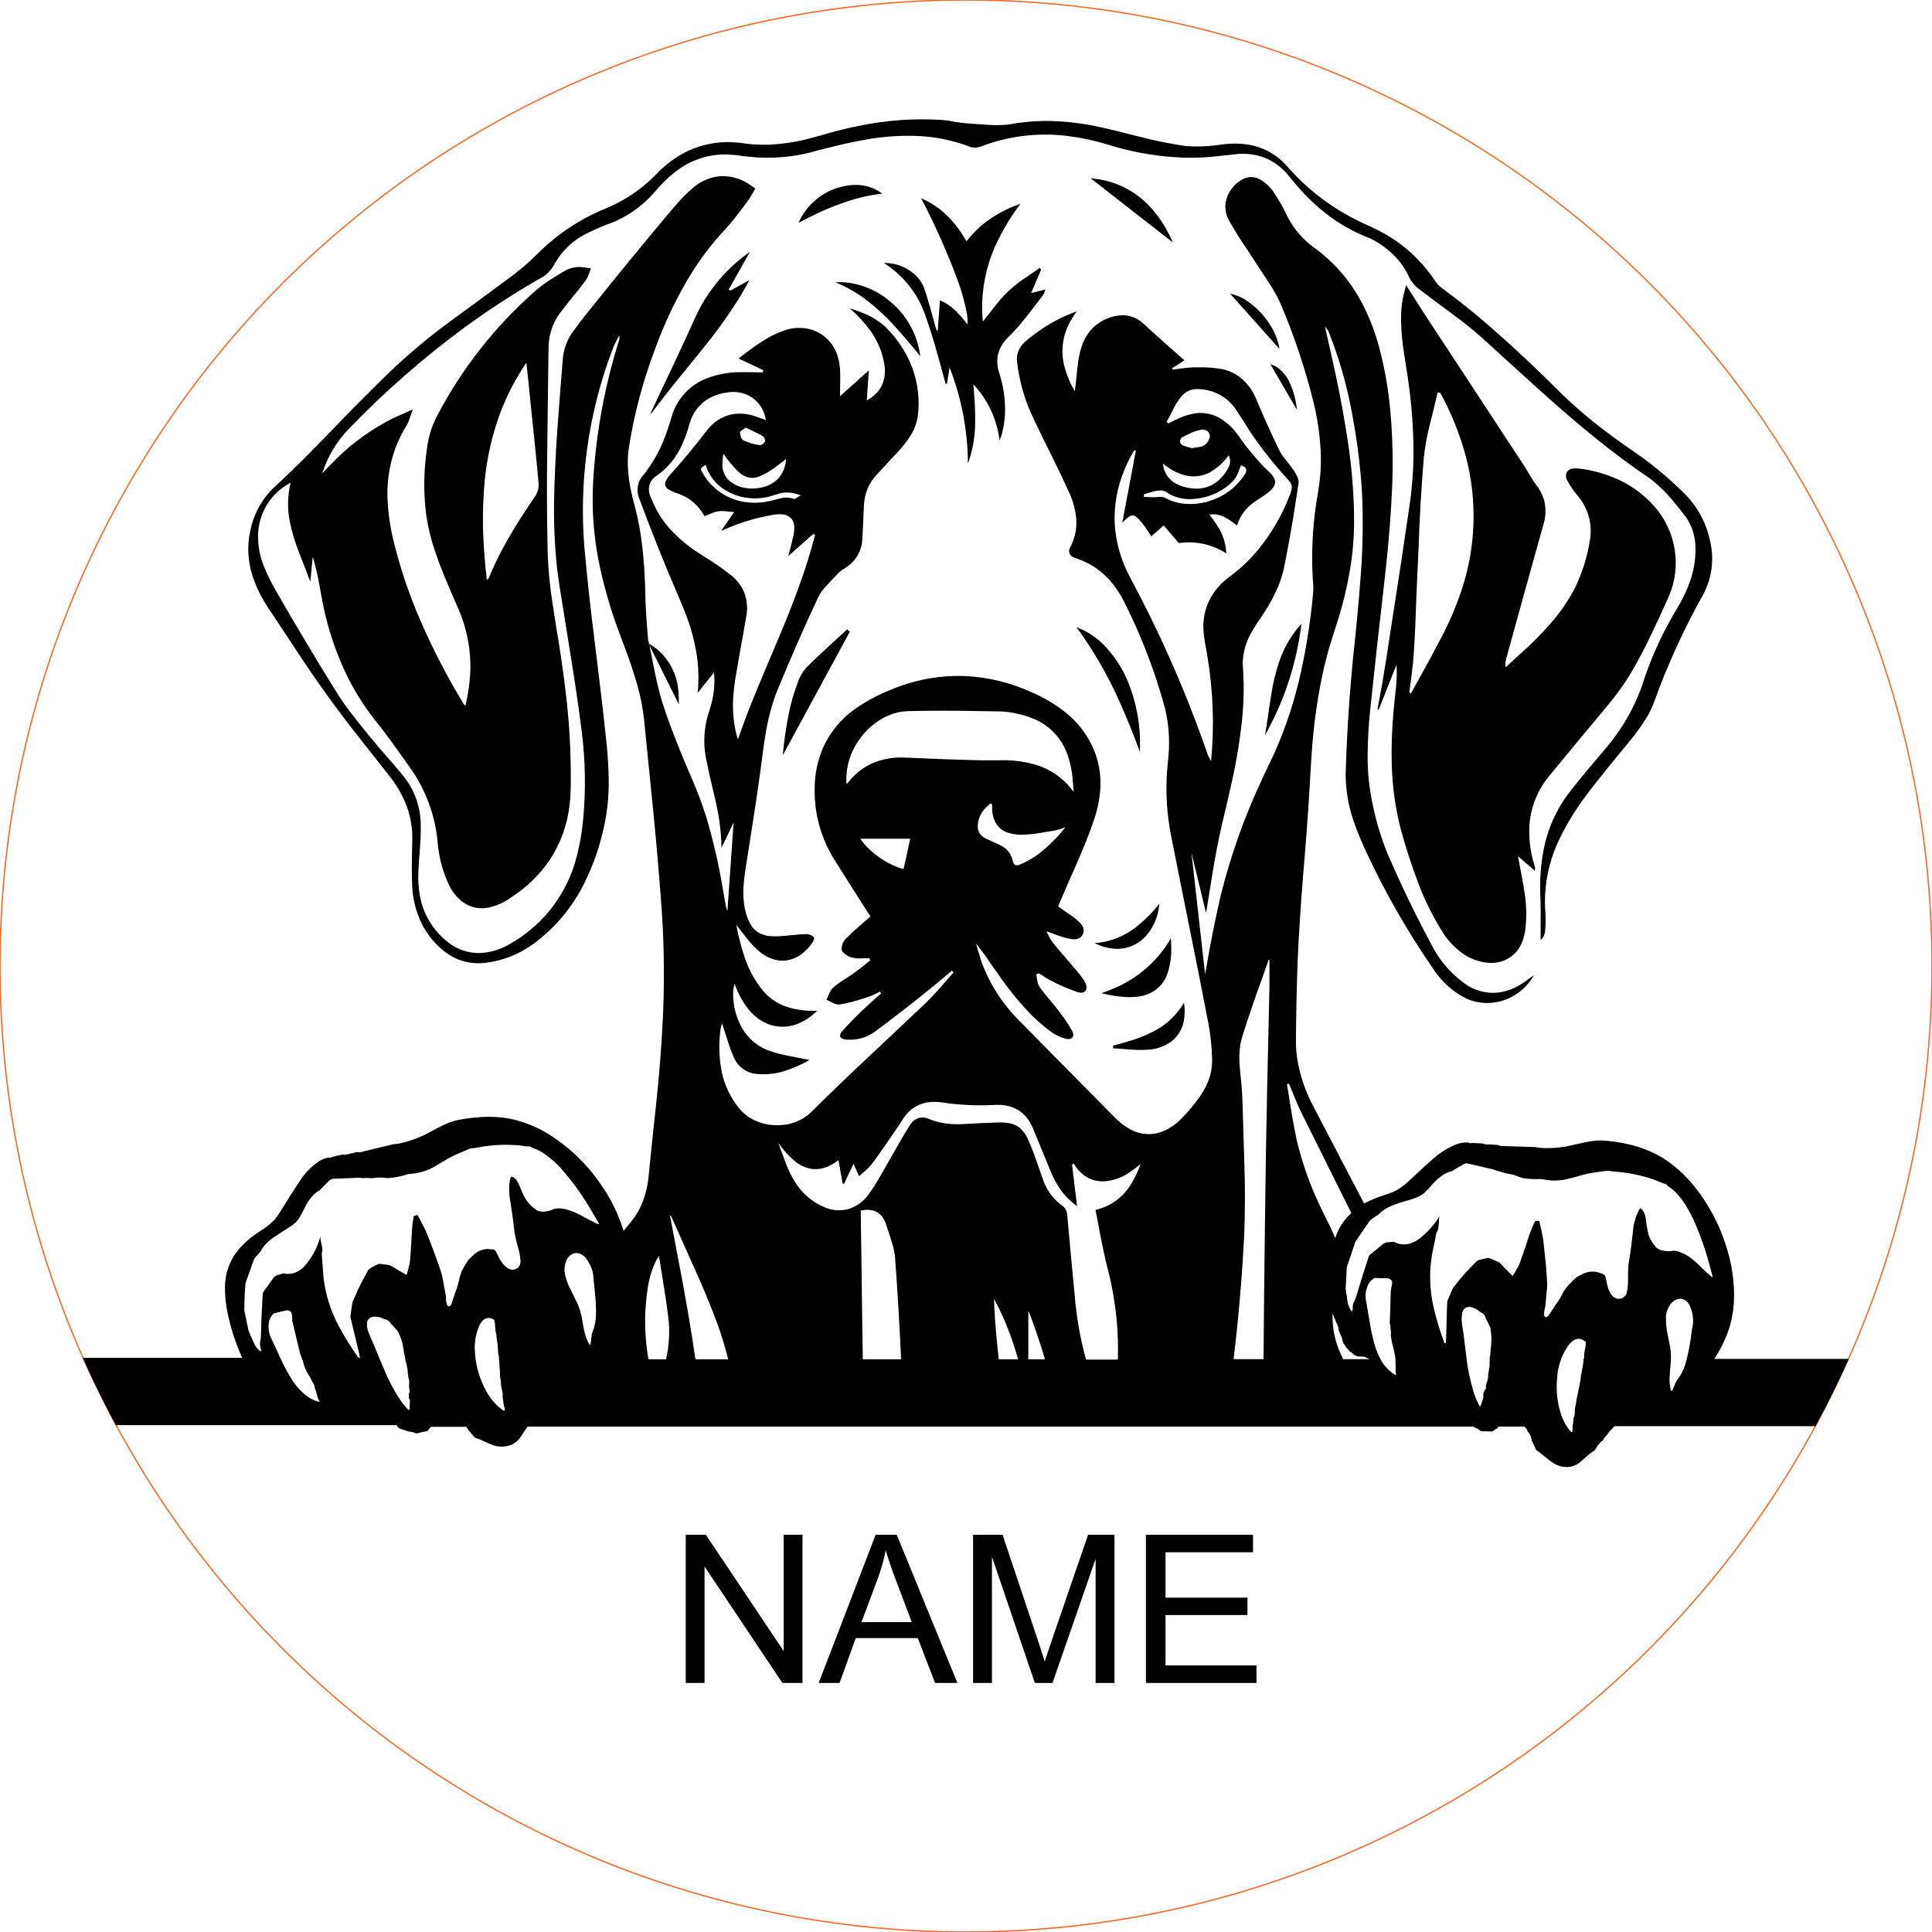
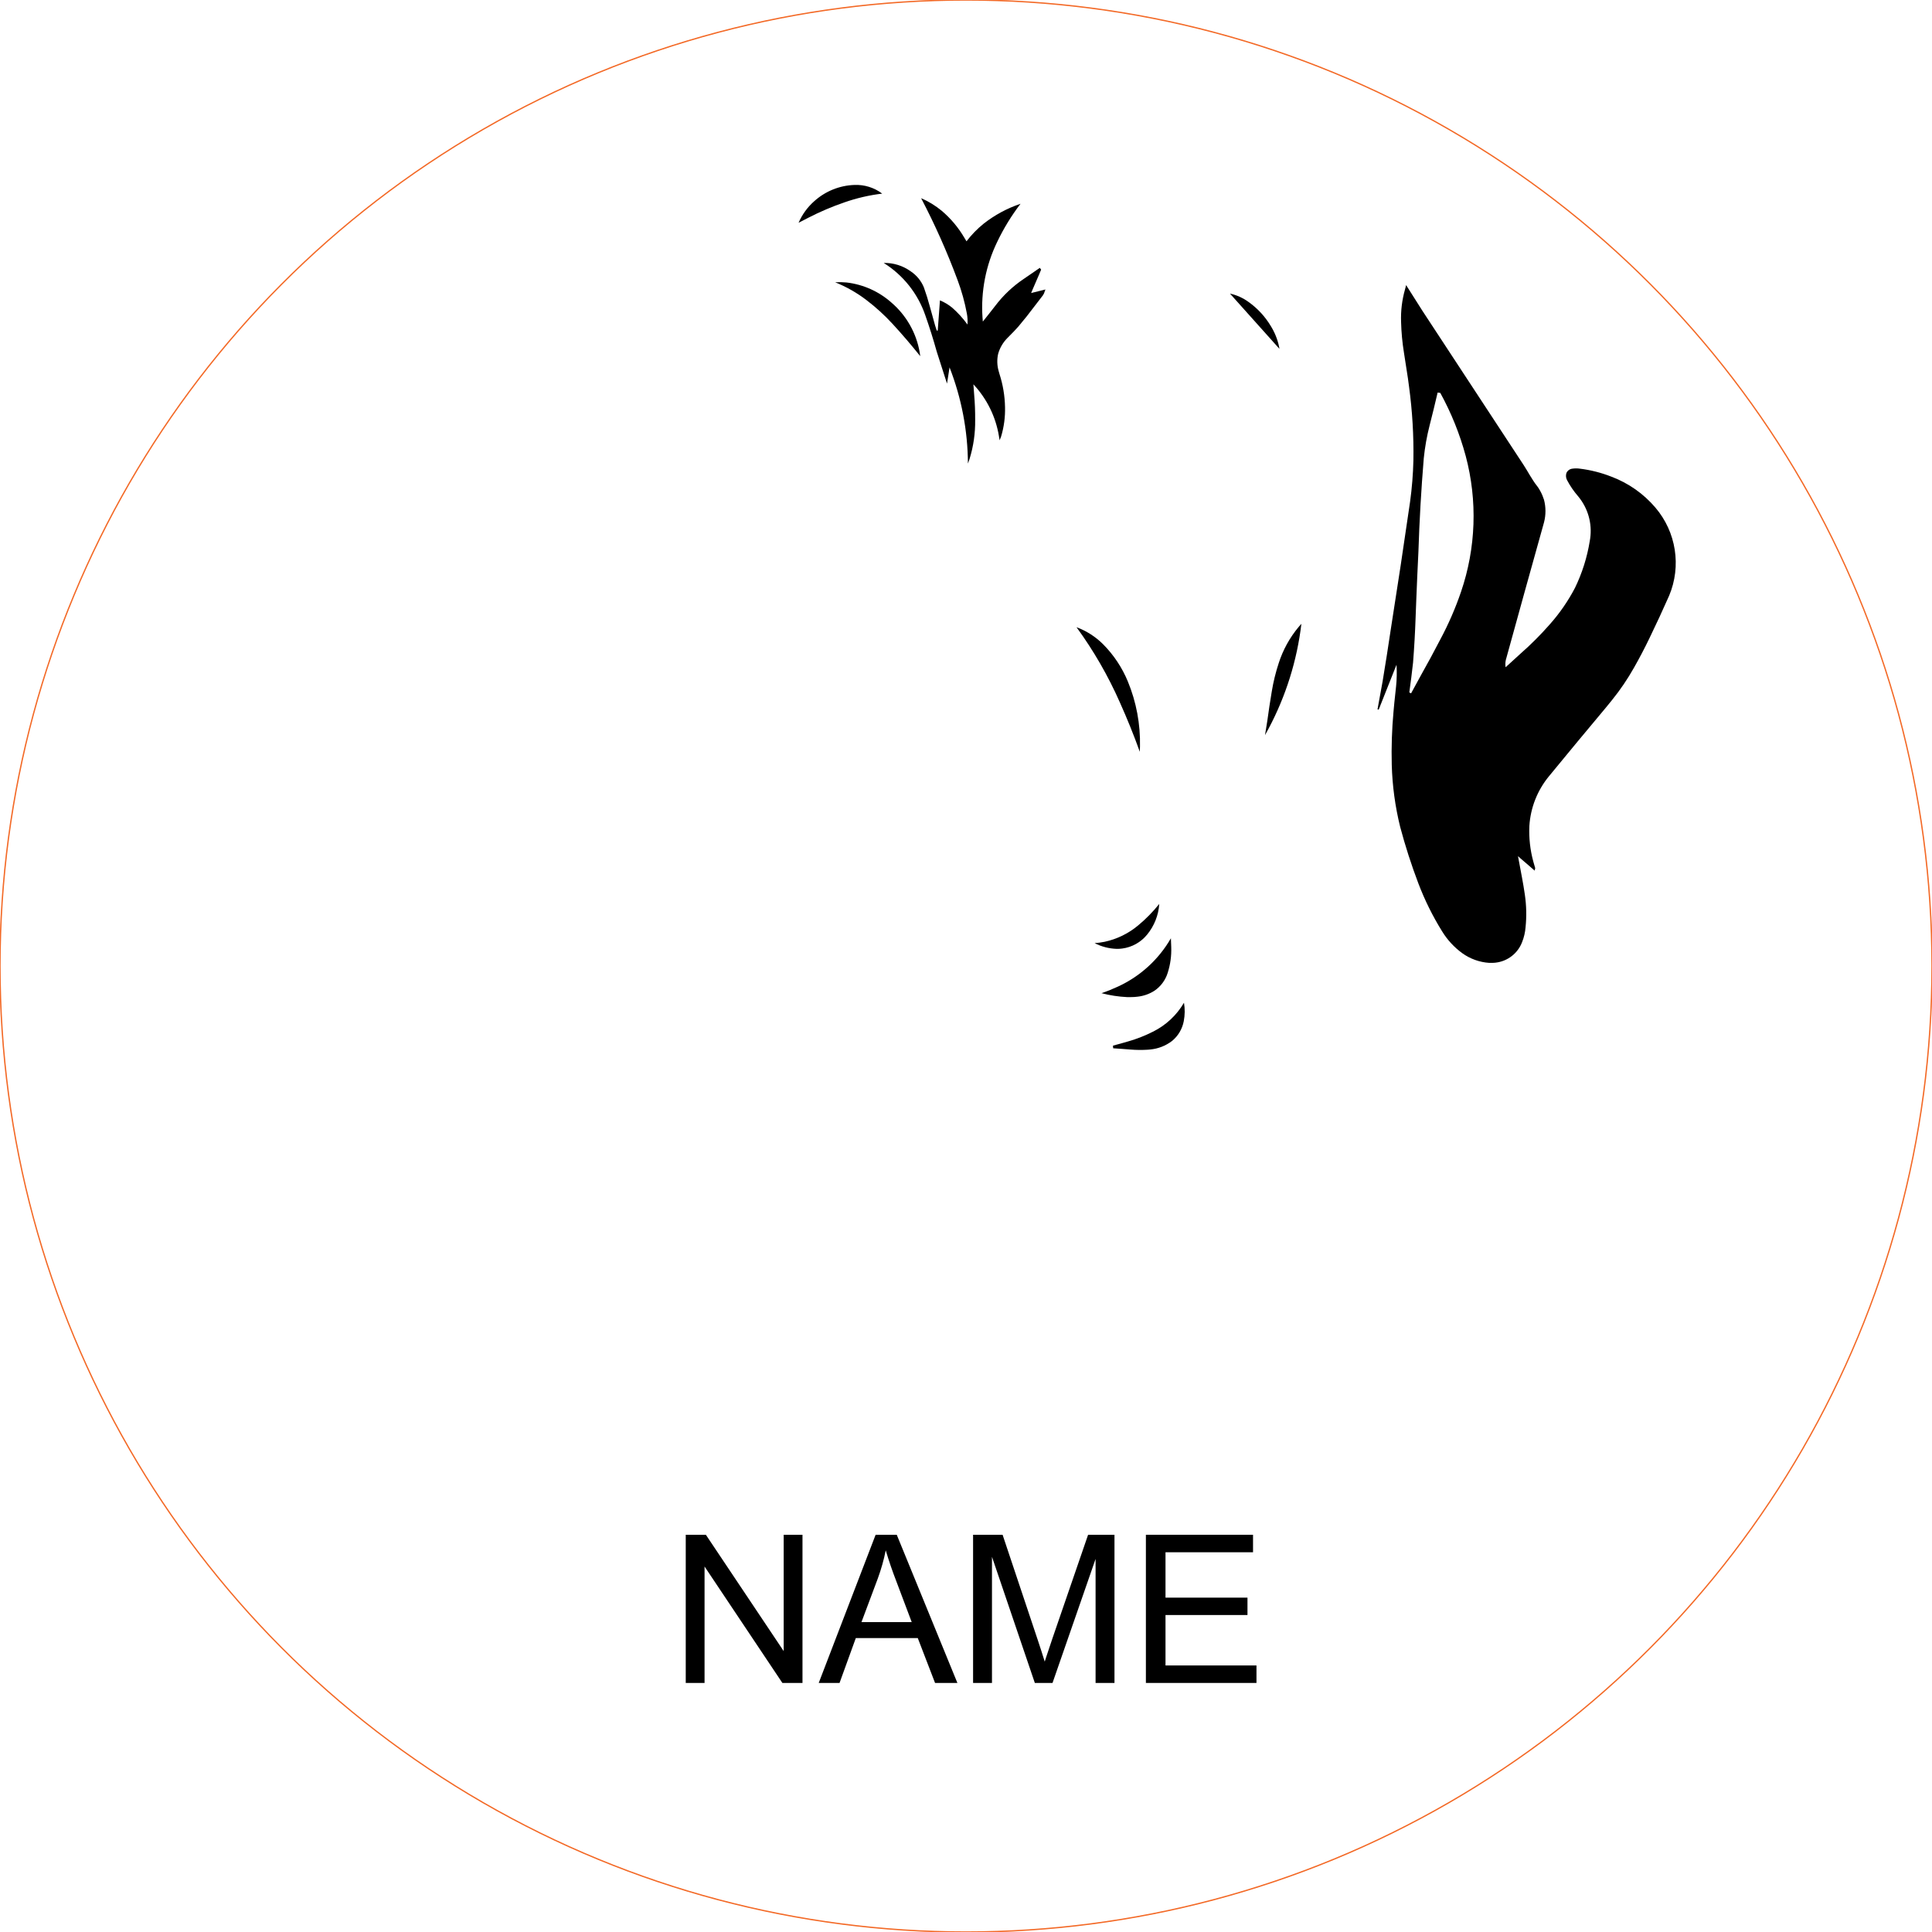
<svg xmlns="http://www.w3.org/2000/svg" viewBox="-40 -40 280 280" height="280.000mm" width="280.000mm">
  <circle cy="0" cx="0" r="140" style="stroke:#f36926;stroke-width:0.05mm;fill:none" transform="matrix(1,0,0,-1,100,100)" />
  <path d="M126.344,112.132L126.696,112.1C127.844,111.995,128.94,111.567,129.856,110.868C130.744,110.141,131.348,109.124,131.56,107.996C131.73,107.114,131.741,106.209,131.592,105.324C130.531,107.139,128.959,108.603,127.072,109.532C125.942,110.103,124.761,110.567,123.544,110.916C122.801,111.137,122.054,111.345,121.304,111.54L121.312,111.716L121.328,111.924L122.576,112.012L123.832,112.108C124.668,112.176,125.507,112.184,126.344,112.132z" style="stroke:none;fill:#000000;fill-rule:evenodd" />
  <path d="M124.392,104.492L124.88,104.444C125.74,104.35,126.567,104.06,127.296,103.596C128.22,102.973,128.903,102.053,129.232,100.988C129.616,99.792,129.789,98.539,129.744,97.284C129.738,96.849,129.722,96.414,129.696,95.98C127.918,99.069,125.219,101.525,121.976,103.004C121.215,103.358,120.435,103.671,119.64,103.94C120.852,104.257,122.093,104.448,123.344,104.508C123.693,104.514,124.043,104.508,124.392,104.492z" style="stroke:none;fill:#000000;fill-rule:evenodd" />
  <path d="M122.24,97.508L122.64,97.468C124.056,97.281,125.347,96.56,126.248,95.452C127.286,94.19,127.901,92.634,128.008,91.004C127.1,92.139,126.078,93.179,124.96,94.108C123.553,95.29,121.877,96.109,120.08,96.492C119.605,96.589,119.124,96.653,118.64,96.684C119.626,97.194,120.714,97.478,121.824,97.516L122.24,97.508z" style="stroke:none;fill:#000000;fill-rule:evenodd" />
-   <path d="M74.688,67.172L83.16,51.556L82.776,51.22C81.353,52.507,79.944,53.804,78.544,55.116C78.002,55.624,77.468,56.141,76.944,56.668C76.436,57.203,76.034,57.831,75.76,58.516C75.091,60.231,74.582,62.004,74.24,63.812C73.878,65.674,73.614,67.554,73.448,69.444L74.688,67.172z" style="stroke:none;fill:#000000;fill-rule:evenodd" />
  <path d="M125.216,68.164C125.284,64.943,124.685,61.742,123.456,58.764C122.628,56.757,121.416,54.931,119.888,53.388C118.793,52.288,117.472,51.439,116.016,50.9C118.494,54.294,120.599,57.944,122.296,61.788C123.352,64.14,124.318,66.531,125.192,68.956L125.216,68.164z" style="stroke:none;fill:#000000;fill-rule:evenodd" />
  <path d="M143.848,65.604C146.363,60.876,147.977,55.722,148.608,50.404L148.216,50.852C146.921,52.401,145.937,54.186,145.32,56.108C144.878,57.453,144.541,58.831,144.312,60.228C144.076,61.63,143.863,63.035,143.672,64.444L143.336,66.54L143.848,65.604z" style="stroke:none;fill:#000000;fill-rule:evenodd" />
-   <path d="M147.872,18.708C147.706,17.537,147.36,16.398,146.848,15.332C146.47,14.516,145.892,13.81,145.168,13.276C144.848,13.058,144.494,12.896,144.12,12.796L146.04,16.092L147.968,19.396L147.872,18.708z" style="stroke:none;fill:#000000;fill-rule:evenodd" />
  <path d="M145.368,10.22C145.144,9.166,144.738,8.159,144.168,7.244C143.342,5.866,142.239,4.676,140.928,3.748C140.129,3.169,139.22,2.76,138.256,2.548L145.424,10.556L145.368,10.22z" style="stroke:none;fill:#000000;fill-rule:evenodd" />
  <path d="M176.448,99.54L176.744,99.516C178.49,99.323,179.979,98.167,180.6,96.524C180.871,95.838,181.039,95.115,181.096,94.38C181.257,92.808,181.222,91.223,180.992,89.66C180.875,88.855,180.742,88.052,180.592,87.252L180,84.084L180.576,84.588L181.784,85.628L182.416,86.18L182.432,86.092L182.472,85.908C182.494,85.865,182.5,85.815,182.48,85.772L182.224,84.884C181.762,83.197,181.568,81.447,181.648,79.7C181.812,77.061,182.806,74.541,184.488,72.5C187.225,69.163,189.98,65.84,192.752,62.532L193.624,61.46C194.818,59.984,195.886,58.411,196.816,56.756C197.596,55.384,198.33,53.986,199.016,52.564C200.016,50.504,200.979,48.427,201.904,46.332C203.703,42.041,202.932,37.103,199.912,33.564C198.202,31.553,196.007,30.011,193.536,29.084C192.071,28.506,190.539,28.116,188.976,27.924C188.61,27.87,188.238,27.87,187.872,27.924C187.495,27.968,187.17,28.209,187.016,28.556C186.908,28.893,186.941,29.259,187.104,29.572C187.546,30.416,188.086,31.205,188.712,31.924L188.992,32.284C190.298,34.04,190.808,36.263,190.4,38.412C190.022,40.763,189.302,43.045,188.264,45.188C187.256,47.119,186.012,48.916,184.56,50.54C183.264,52.015,181.875,53.404,180.4,54.7L178.208,56.7L178.176,56.492C178.146,56.102,178.196,55.711,178.32,55.34C180.1,48.872,181.862,42.521,183.672,36.06L183.776,35.684C184.051,34.616,184.048,33.495,183.768,32.428C183.496,31.559,183.056,30.751,182.472,30.052L182.224,29.684C181.899,29.182,181.587,28.673,181.288,28.156L180.816,27.396L166.152,5.052C165.354,3.81,164.567,2.568,163.784,1.316L163.704,1.644L163.624,1.948C163.189,3.479,162.997,5.069,163.056,6.66C163.094,8.153,163.232,9.642,163.472,11.116C163.651,12.287,163.865,13.667,164.048,14.836L164.208,16.028C164.689,19.58,164.9,23.164,164.84,26.748C164.791,28.742,164.631,30.732,164.36,32.708C163.47,38.884,162.536,45.065,161.56,51.228C161.188,53.742,160.793,56.257,160.376,58.764C160.137,60.093,159.885,61.477,159.64,62.804C159.697,62.815,159.753,62.832,159.808,62.852L162.392,56.34C162.459,57.393,162.437,58.45,162.328,59.5C162.253,60.274,162.17,61.047,162.08,61.82L161.96,63.116C161.724,65.69,161.639,68.276,161.704,70.86C161.789,73.884,162.196,76.891,162.92,79.828C163.659,82.605,164.54,85.342,165.56,88.028C166.48,90.444,167.629,92.767,168.992,94.964C169.752,96.208,170.75,97.29,171.928,98.148C173.076,98.971,174.431,99.456,175.84,99.548C176.043,99.551,176.245,99.548,176.448,99.54zM164.248,60.356C164.45,58.913,164.631,57.468,164.792,56.02C164.962,53.852,165.084,51.681,165.16,49.508L165.256,46.98C165.348,44.632,165.452,42.288,165.568,39.94C165.713,35.425,165.972,30.914,166.344,26.412C166.508,24.804,166.792,23.21,167.192,21.644L167.784,19.276L168.352,16.892L168.736,16.94C170.327,19.832,171.566,22.905,172.424,26.092C174.148,32.572,173.911,39.418,171.744,45.764C170.939,48.126,169.944,50.419,168.768,52.62C167.856,54.384,166.912,56.131,165.936,57.86L164.504,60.484L164.248,60.356z" style="stroke:none;fill:#000000;fill-rule:evenodd" />
  <path d="M93.288,11.06C92.803,8.254,91.354,5.705,89.192,3.852C87.376,2.239,85.109,1.222,82.696,0.94C82.143,0.889,81.587,0.878,81.032,0.908C82.657,1.56,84.185,2.429,85.576,3.492C86.927,4.521,88.185,5.667,89.336,6.916C90.735,8.436,92.08,10.005,93.368,11.62L93.288,11.06z" style="stroke:none;fill:#000000;fill-rule:evenodd" />
-   <path d="M55.168,18.884C56.705,16.881,58.278,14.908,59.888,12.964L61.792,10.612C63.708,8.266,65.479,5.806,67.096,3.244C67.629,2.375,68.133,1.49,68.608,0.588L65.856,2.124L65.6,1.972L68.688,-3.508C66.076,-1.678,63.858,0.659,62.168,3.364C61.605,4.283,61.103,5.237,60.664,6.22L59.152,9.54L57.608,12.844L56.048,16.14L54.496,19.436C54.405,19.652,54.328,19.874,54.264,20.1L55.168,18.884z" style="stroke:none;fill:#000000;fill-rule:evenodd" />
-   <path d="M100.52,26.5C101.081,24.676,101.354,22.776,101.328,20.868C101.337,19.645,101.289,18.422,101.184,17.204L101.072,15.7C103.028,17.785,104.318,20.406,104.776,23.228L104.872,23.812L104.936,23.644L105.096,23.236C105.505,21.864,105.694,20.435,105.656,19.004C105.626,17.368,105.353,15.745,104.848,14.188L104.736,13.788C104.496,12.965,104.472,12.095,104.664,11.26C104.908,10.413,105.359,9.641,105.976,9.012C106.296,8.682,106.619,8.354,106.944,8.028L107.584,7.332C107.995,6.848,108.398,6.358,108.792,5.86L111.144,2.804C111.269,2.624,111.36,2.424,111.416,2.212L111.512,1.956L109.44,2.468L109.632,2.004L110.552,-0.124L110.888,-0.924L110.696,-1.18L109.528,-0.372L108.36,0.428C106.781,1.49,105.389,2.807,104.24,4.324L103.344,5.468L102.44,6.604L102.392,6.012C102.137,2.232,102.873,-1.548,104.528,-4.956C105.459,-6.905,106.59,-8.753,107.904,-10.468C105.965,-9.816,104.152,-8.836,102.544,-7.572C101.622,-6.825,100.792,-5.971,100.072,-5.028L99.768,-5.532C98.902,-7.015,97.79,-8.341,96.48,-9.452C95.577,-10.198,94.572,-10.812,93.496,-11.276C95.509,-7.432,97.275,-3.464,98.784,0.604C99.372,2.178,99.822,3.8,100.128,5.452C100.224,5.974,100.254,6.506,100.216,7.036C99.568,6.135,98.819,5.311,97.984,4.58C97.452,4.146,96.859,3.792,96.224,3.532C96.125,4.99,96.018,6.451,95.904,7.908L95.76,7.908L95.52,7.164L94.752,4.396C94.503,3.47,94.218,2.555,93.896,1.652C93.505,0.698,92.836,-0.115,91.976,-0.684C90.84,-1.5,89.47,-1.924,88.072,-1.892C90.895,-0.13,93.026,2.552,94.104,5.7C94.715,7.436,95.267,9.191,95.76,10.964C96.207,12.515,96.634,14.073,97.04,15.636L97.248,15.596L97.616,13.244C99.35,17.687,100.253,22.411,100.28,27.18L100.52,26.5z" style="stroke:none;fill:#000000;fill-rule:evenodd" />
+   <path d="M100.52,26.5C101.081,24.676,101.354,22.776,101.328,20.868C101.337,19.645,101.289,18.422,101.184,17.204L101.072,15.7C103.028,17.785,104.318,20.406,104.776,23.228L104.872,23.812L104.936,23.644L105.096,23.236C105.505,21.864,105.694,20.435,105.656,19.004C105.626,17.368,105.353,15.745,104.848,14.188L104.736,13.788C104.496,12.965,104.472,12.095,104.664,11.26C104.908,10.413,105.359,9.641,105.976,9.012C106.296,8.682,106.619,8.354,106.944,8.028L107.584,7.332C107.995,6.848,108.398,6.358,108.792,5.86L111.144,2.804C111.269,2.624,111.36,2.424,111.416,2.212L111.512,1.956L109.44,2.468L109.632,2.004L110.552,-0.124L110.888,-0.924L110.696,-1.18L109.528,-0.372L108.36,0.428C106.781,1.49,105.389,2.807,104.24,4.324L103.344,5.468L102.44,6.604L102.392,6.012C102.137,2.232,102.873,-1.548,104.528,-4.956C105.459,-6.905,106.59,-8.753,107.904,-10.468C105.965,-9.816,104.152,-8.836,102.544,-7.572C101.622,-6.825,100.792,-5.971,100.072,-5.028L99.768,-5.532C98.902,-7.015,97.79,-8.341,96.48,-9.452C95.577,-10.198,94.572,-10.812,93.496,-11.276C95.509,-7.432,97.275,-3.464,98.784,0.604C99.372,2.178,99.822,3.8,100.128,5.452C100.224,5.974,100.254,6.506,100.216,7.036C99.568,6.135,98.819,5.311,97.984,4.58C97.452,4.146,96.859,3.792,96.224,3.532C96.125,4.99,96.018,6.451,95.904,7.908L95.76,7.908L95.52,7.164L94.752,4.396C94.503,3.47,94.218,2.555,93.896,1.652C93.505,0.698,92.836,-0.115,91.976,-0.684C90.84,-1.5,89.47,-1.924,88.072,-1.892C90.895,-0.13,93.026,2.552,94.104,5.7C94.715,7.436,95.267,9.191,95.76,10.964L97.248,15.596L97.616,13.244C99.35,17.687,100.253,22.411,100.28,27.18L100.52,26.5z" style="stroke:none;fill:#000000;fill-rule:evenodd" />
  <path d="M77.184,-8.46C78.857,-9.319,80.589,-10.057,82.368,-10.668C84.145,-11.291,85.986,-11.717,87.856,-11.94C86.701,-12.812,85.278,-13.256,83.832,-13.196C81.666,-13.123,79.597,-12.283,77.992,-10.828C77.022,-9.968,76.252,-8.906,75.736,-7.716L77.184,-8.46z" style="stroke:none;fill:#000000;fill-rule:evenodd" />
-   <path d="M129.752,-5.364C128.989,-7.041,127.974,-8.592,126.744,-9.964C124.627,-12.288,121.733,-13.759,118.608,-14.1L118.064,-14.164L124.024,-9.508L129.968,-4.876L129.752,-5.364z" style="stroke:none;fill:#000000;fill-rule:evenodd" />
-   <path d="M187.528,172.588L187.888,172.5C188.266,172.391,188.62,172.209,188.928,171.964C189.372,171.587,189.811,171.206,190.248,170.82L190.576,170.556L190.928,170.316C191.065,170.239,191.18,170.128,191.264,169.996L191.408,169.708C191.502,169.535,191.63,169.383,191.784,169.26C191.894,169.066,192.055,168.907,192.248,168.796L192.312,168.732C192.375,168.655,192.422,168.565,192.448,168.468L192.512,168.372C192.603,168.256,192.705,168.149,192.816,168.052L192.96,167.868L193.096,167.668C193.236,167.45,193.419,167.263,193.632,167.116C193.718,166.952,193.839,166.808,193.984,166.692L223.128,166.692C224.851,163.502,226.455,160.249,227.936,156.94L208.456,156.94C209.21,155.791,209.84,154.566,210.336,153.284C211.016,151.441,211.347,149.488,211.312,147.524C211.284,145.325,210.945,143.14,210.304,141.036C209.299,137.62,207.615,134.442,205.352,131.692C204.137,130.217,202.704,128.936,201.104,127.892C199.48,126.901,197.7,126.193,195.84,125.796C194.611,125.52,193.362,125.349,192.104,125.284C191.866,125.276,191.629,125.284,191.392,125.308L190.336,125.428C189.245,125.651,188.157,125.888,187.072,126.14L186.408,126.244C185.401,126.381,184.383,126.424,183.368,126.372C183.078,126.348,182.789,126.305,182.504,126.244L177.744,126.092L177.568,126.092C177.42,126.074,177.277,126.031,177.144,125.964L176.968,125.932C176.458,125.88,175.945,125.856,175.432,125.86L175.256,125.844C175.168,125.824,175.082,125.795,175,125.756L174.904,125.732L174.808,125.716L173.816,125.668L173.624,125.652C173.431,125.638,173.237,125.652,173.048,125.692C172.951,125.617,172.834,125.577,172.712,125.572C172.034,125.555,171.362,125.692,170.744,125.972C169.559,126.498,168.47,127.217,167.52,128.1L166.904,128.652L166.344,129.148L165.848,129.612C165.23,130.197,164.603,130.773,163.968,131.34C163.157,132.121,162.177,132.704,161.104,133.044L160.424,133.276C159.482,133.575,158.569,133.958,157.696,134.42L155.864,130.916L154.032,127.42C152.813,125.095,151.587,122.743,150.376,120.412C149.169,118.181,148.357,115.759,147.976,113.252C147.86,112.409,147.806,111.559,147.816,110.708C147.847,106.933,147.927,103.161,148.056,99.388C148.249,95.164,148.521,90.946,148.872,86.732L149.112,83.78C149.472,79.412,149.768,75.036,150,70.66L150.088,69.38C150.331,65.557,150.839,61.756,151.608,58.004C151.963,56.333,152.39,54.678,152.888,53.044L153.848,50.044C154.78,47.096,155.463,44.075,155.888,41.012C156.177,38.803,156.292,36.575,156.232,34.348C156.166,30.925,155.874,27.509,155.36,24.124C154.853,20.734,154.237,17.362,153.512,14.012C153.027,11.783,152.531,9.556,152.024,7.332C152.329,7.629,152.554,7.998,152.68,8.404C154.031,11.839,155.067,15.39,155.776,19.012C156.564,22.977,157.099,26.987,157.376,31.02C157.578,35.075,157.527,39.139,157.224,43.188C156.919,47.244,156.543,51.297,156.096,55.34L155.904,57.372C155.454,62.327,155.158,67.295,155.016,72.268C155.041,74.538,155.424,76.79,156.152,78.94C156.741,80.612,157.419,82.252,158.184,83.852C160.783,89.38,163.817,94.692,167.256,99.74L168.048,100.908C169.204,102.524,170.736,103.833,172.512,104.724C174.6,105.644,176.993,105.564,179.016,104.508C180.402,103.796,181.548,102.691,182.312,101.332L182.144,101.452C181.75,101.732,181.358,102.014,180.968,102.3L180.664,102.5C179.579,103.242,178.33,103.709,177.024,103.86C175.309,104.015,173.596,103.531,172.216,102.5C170.4,101.182,168.892,99.488,167.792,97.532C165.402,93.111,163.203,88.589,161.2,83.98C160.207,81.596,159.451,79.12,158.944,76.588C158.413,74.155,158.166,71.669,158.208,69.18C158.234,67.063,158.359,64.949,158.584,62.844C159.243,56.55,159.94,50.242,160.672,43.956L160.984,41.028C161.334,37.673,161.587,34.309,161.744,30.94C161.918,27.198,161.84,23.448,161.512,19.716C161.238,16.536,160.689,13.385,159.872,10.3C159.287,8.105,158.464,5.98,157.416,3.964C155.707,0.681,153.238,-2.147,150.216,-4.284L149.88,-4.556C148.348,-5.791,147.129,-7.37,146.32,-9.164L145.928,-9.956C145.493,-10.738,145.026,-11.501,144.528,-12.244C144,-13.003,143.301,-13.628,142.488,-14.068C141.676,-14.463,140.719,-14.415,139.952,-13.94C138.775,-13.262,137.94,-12.117,137.656,-10.788C137.488,-9.903,137.623,-8.987,138.04,-8.188C138.876,-6.68,139.789,-5.217,140.776,-3.804C141.786,-2.237,142.803,-0.679,143.832,0.876L144.344,1.692C144.854,2.499,145.301,3.344,145.68,4.22C147.59,8.755,149.149,13.43,150.344,18.204C150.993,20.808,151.357,23.474,151.432,26.156C151.46,27.845,151.328,29.532,151.04,31.196L150.768,32.868C150.16,36.894,150.014,40.977,150.336,45.036L150.328,45.468C150.325,45.757,150.307,46.045,150.272,46.332C149.926,49.989,149.362,53.622,148.584,57.212C147.7,61.313,146.397,65.313,144.696,69.148C144.282,70.043,143.858,70.934,143.424,71.82L142.856,73.044C140.365,78.351,138.394,83.886,136.968,89.572C136.155,93.039,135.453,96.532,134.864,100.044L134.648,101.204L134.536,100.18L132.68,83.62L134.792,92.324C135.117,90.37,135.436,88.401,135.744,86.444L136,84.908C136.446,82.367,136.983,79.843,137.608,77.34L138.272,74.436C139.07,71.065,139.655,67.648,140.024,64.204C140.191,62.471,140.263,60.729,140.24,58.988C140.215,58.089,140.173,57.19,140.112,56.292L140.112,55.868C140.185,54.487,140.565,53.14,141.224,51.924C141.679,51.103,142.178,50.307,142.72,49.54L143.336,48.588C144.05,47.491,144.668,46.335,145.184,45.132C145.551,44.272,145.84,43.38,146.048,42.468C146.686,39.368,147.243,36.253,147.72,33.124L148.2,30.004C148.225,29.686,148.162,29.367,148.016,29.084C147.868,28.776,147.702,28.477,147.52,28.188C147.168,27.684,146.794,27.196,146.4,26.724L146.12,26.364C145.833,26.011,145.586,25.628,145.384,25.22C144.199,22.769,143.081,20.285,142.032,17.772L141.832,17.34C141.326,16.273,140.575,15.341,139.64,14.62C138.791,13.996,137.802,13.589,136.76,13.436C135.791,13.289,134.812,13.222,133.832,13.236C132.776,13.219,131.721,13.299,130.68,13.476L129.952,13.564L129.912,13.468L129.864,13.372L130.344,13.068L131.248,12.476L131.656,12.22C130.677,11.35,129.68,10.468,128.696,9.604L127.24,8.3L125.792,6.972C125.003,6.189,123.95,5.73,122.84,5.684C122.009,5.68,121.186,5.849,120.424,6.18C118.767,6.862,117.477,8.214,116.872,9.9C116.56,10.766,116.348,11.665,116.24,12.58C116.117,13.497,116.015,14.418,115.936,15.34L115.776,16.724C115.119,15.613,114.616,14.418,114.28,13.172C113.652,10.826,114.022,8.323,115.304,6.26C115.533,5.87,115.784,5.493,116.056,5.132C114.011,5.845,112.083,6.859,110.336,8.14C109.639,8.618,108.978,9.148,108.36,9.724C107.614,10.448,107.259,11.487,107.408,12.516C107.745,15.379,108.562,18.164,109.824,20.756C110.66,22.506,111.51,24.245,112.376,25.98L113.648,28.588L114.88,31.22C115.473,32.461,115.844,33.795,115.976,35.164C116.093,36.626,115.776,38.09,115.064,39.372L115.008,39.516C114.822,39.962,115.015,40.478,115.448,40.692C115.585,40.776,115.733,40.841,115.888,40.884L116.512,41.108C118.65,41.934,120.484,43.394,121.768,45.292C122.256,45.987,122.686,46.72,123.056,47.484C125.487,52.343,127.428,57.432,128.848,62.676C129.368,64.862,129.541,67.116,129.36,69.356L129.144,71.724C128.917,74.847,129.108,77.987,129.712,81.06L131.032,87.684L132.36,94.308C133.309,98.976,134.23,103.638,135.128,108.316C135.452,110.069,135.634,111.846,135.672,113.628C135.676,115.154,135.267,116.652,134.488,117.964C134.119,118.617,133.696,119.237,133.224,119.82C132.502,120.771,131.705,121.662,130.84,122.484C130.107,123.155,129.255,123.684,128.328,124.044C126.836,124.582,125.183,124.445,123.8,123.668C122.98,123.218,122.233,122.646,121.584,121.972L114.616,114.924L107.664,107.868C105.224,105.429,103.353,102.482,102.184,99.236C101.938,98.415,101.699,97.611,101.456,96.788L101.792,97.172C102.497,98.077,103.167,99.008,103.8,99.964L104.728,101.276C106.082,103.251,107.591,105.116,109.24,106.852C110.241,107.884,111.334,108.824,112.504,109.66C113.131,110.087,113.83,110.396,114.568,110.572C114.799,110.628,115.042,110.603,115.256,110.5C115.496,110.354,115.608,110.065,115.528,109.796C115.493,109.636,115.434,109.482,115.352,109.34C114.586,108.027,113.708,106.782,112.728,105.62L112.008,104.756C111.526,104.188,111.067,103.601,110.632,102.996C110.478,102.742,110.377,102.459,110.336,102.164L110.256,101.692L110.168,101.228C110.293,101.155,110.428,101.098,110.568,101.06C110.892,101.253,111.209,101.455,111.52,101.668L112,101.964C113.223,102.619,114.494,103.183,115.8,103.652C116.017,103.741,116.242,103.808,116.472,103.852C116.746,103.918,117.036,103.853,117.256,103.676C117.471,103.43,117.535,103.087,117.424,102.78C117.333,102.492,117.198,102.219,117.024,101.972C116.719,101.521,116.387,101.088,116.032,100.676C115.159,99.644,114.276,98.611,113.392,97.588L112.536,96.556C112.282,96.196,112.062,95.813,111.88,95.412L111.656,94.972C112.17,95.152,112.681,95.336,113.192,95.524L113.896,95.756C114.442,95.947,115.008,96.07,115.584,96.124C115.903,96.159,116.224,96.085,116.496,95.916C117.028,95.545,117.205,94.838,116.912,94.26C116.772,94.024,116.6,93.809,116.4,93.62C115.952,93.193,115.465,92.81,114.944,92.476L114.152,91.932L113.368,91.364C113.416,91.23,113.467,91.097,113.52,90.964L113.56,90.852C114.379,88.933,115.214,87.022,116.064,85.116L116.68,83.676C117.372,82.063,118.002,80.425,118.568,78.764C119.126,77.134,119.439,75.43,119.496,73.708C119.533,71.396,118.935,69.119,117.768,67.124C116.822,65.498,115.557,64.08,114.048,62.956C112.721,61.952,111.282,61.107,109.76,60.436C106.624,58.964,103.228,58.127,99.768,57.972C96.117,57.861,92.485,58.537,89.12,59.956C87.433,60.624,85.821,61.469,84.312,62.476C82.131,63.917,80.396,65.94,79.304,68.316C78.487,70.202,78.065,72.236,78.064,74.292C78,77.925,78.992,81.5,80.92,84.58C82.647,87.341,84.388,90.083,86.152,92.82L85.248,93.612L84.336,94.396C83.725,94.915,83.14,95.465,82.584,96.044C82.191,96.456,81.97,97.003,81.968,97.572C81.979,97.705,82.032,97.831,82.12,97.932C82.447,98.324,82.885,98.609,83.376,98.748C83.834,98.877,84.309,98.928,84.784,98.9L85.384,98.876L85.984,98.86L86.048,99.012L86.128,99.156C84.968,100.175,83.726,101.098,82.416,101.916L81.984,102.204C81.486,102.525,81.018,102.889,80.584,103.292C80.427,103.49,80.298,103.707,80.2,103.94L79.992,104.428L79.768,104.9L80.256,105.116L80.744,105.364C81.034,105.519,81.36,105.593,81.688,105.58C82.755,105.402,83.806,105.14,84.832,104.796C85.326,104.655,85.814,104.495,86.296,104.316C86.713,104.127,87.127,103.93,87.536,103.724L87.688,103.98C87.219,104.404,86.746,104.825,86.272,105.244L85.576,105.876C84.331,107.015,83.148,108.219,82.032,109.484C81.863,109.656,81.762,109.883,81.744,110.124C81.767,110.317,81.901,110.479,82.088,110.532C82.352,110.638,82.636,110.687,82.92,110.676C84.333,110.749,85.727,110.321,86.856,109.468C89.76,107.325,92.609,105.108,95.4,102.82C96.249,102.117,97.108,101.401,97.952,100.692L98.208,100.932L97.2,102.06L96.208,103.196C95.548,103.955,94.857,104.687,94.136,105.388C90.621,108.714,87.228,111.909,83.696,115.22L81.624,117.204C80.249,118.526,78.882,119.861,77.528,121.204L77.272,121.444C76.096,122.439,74.619,123.008,73.08,123.06C71.453,123.171,69.834,122.753,68.464,121.868C67.798,121.39,67.216,120.803,66.744,120.132C65.544,118.507,64.764,116.611,64.472,114.612C64.198,112.802,64.181,110.963,64.424,109.148C64.471,108.857,64.543,108.571,64.64,108.292L65.032,109.5L65.424,110.724C65.709,111.631,66.04,112.523,66.416,113.396C66.998,114.636,68.183,115.485,69.544,115.636C71.08,115.799,72.634,115.613,74.088,115.092C75.205,114.704,76.284,114.214,77.312,113.628L75.856,113.332L74.392,113.044C73.301,112.852,72.23,112.56,71.192,112.172C69.396,111.444,67.955,110.043,67.176,108.268C66.468,106.761,66.159,105.097,66.28,103.436C66.312,103.142,66.377,102.852,66.472,102.572C66.93,103.929,67.62,105.196,68.512,106.316C69.302,107.306,70.348,108.061,71.536,108.5C73.046,109.002,74.694,108.878,76.112,108.156C76.981,107.733,77.771,107.165,78.448,106.476C76.983,106.559,75.515,106.38,74.112,105.948C72.626,105.48,71.321,104.563,70.376,103.324C69.265,101.914,68.417,100.315,67.872,98.604C67.387,97.113,66.997,95.593,66.704,94.052L67.472,95.004L68.216,95.956C68.759,96.677,69.382,97.335,70.072,97.916C70.931,98.663,72.003,99.122,73.136,99.228C74.291,99.279,75.424,98.896,76.312,98.156C76.875,97.711,77.364,97.179,77.76,96.58C77.864,96.409,77.94,96.223,77.984,96.028C78.005,95.92,77.955,95.811,77.864,95.748C77.591,95.516,77.246,95.387,76.888,95.38L75.912,95.428L73.96,95.604C73.299,95.684,72.633,95.713,71.968,95.692C71.279,95.691,70.6,95.521,69.992,95.196C69.437,94.874,68.987,94.399,68.696,93.828C68.328,93.116,68.069,92.353,67.928,91.564C67.731,90.507,67.674,89.428,67.76,88.356C67.867,87.134,68.027,85.916,68.24,84.708L69.456,76.924C69.909,73.92,70.328,70.913,70.712,67.9L70.896,66.7C71.166,64.911,71.586,63.147,72.152,61.428C72.34,60.853,72.553,60.287,72.792,59.732C74.618,55.298,76.546,50.908,78.576,46.564C78.815,46.075,79.119,45.62,79.48,45.212C80.159,44.463,80.853,43.727,81.56,43.004C81.866,42.73,82.199,42.486,82.552,42.276L82.952,41.996C84.173,41.089,84.917,39.676,84.976,38.156C85.064,36.583,85.136,35.01,85.192,33.436L85.24,32.804C85.38,31.36,85.977,29.998,86.944,28.916L90.08,25.54C90.795,24.785,91.435,23.962,91.992,23.084C92.624,22.076,92.995,20.927,93.072,19.74C93.359,16.525,92.583,13.304,90.864,10.572C90.136,9.374,89.257,8.274,88.248,7.3C87.235,6.417,86.069,5.725,84.808,5.26C84.259,5.052,83.704,4.86,83.144,4.684C84.265,5.648,85.271,6.738,86.144,7.932C87.201,9.388,87.898,11.074,88.176,12.852C88.315,13.691,88.255,14.552,88,15.364C87.753,16.113,87.301,16.778,86.696,17.284C86.368,17.58,86.005,17.835,85.616,18.044C85.726,16.586,85.827,15.135,85.92,13.676L84.776,14.7L81.736,17.428C81.748,16.473,81.76,15.735,81.776,14.78L81.768,14.26C81.778,13.4,81.662,12.543,81.424,11.716C80.923,9.918,79.581,8.474,77.824,7.844C76.435,7.38,74.928,7.411,73.56,7.932C72.652,8.259,71.778,8.674,70.952,9.172C69.59,10.016,68.286,10.948,67.048,11.964L67.968,12.396L68.864,12.812L70.632,13.652L70.528,13.972C69.786,13.964,69.046,13.951,68.304,13.932L67.192,13.932C65.551,13.95,63.926,14.259,62.392,14.844C59.974,15.787,58.124,17.791,57.376,20.276C57.214,20.775,57.06,21.276,56.912,21.78L56.536,22.876C55.84,24.861,54.844,26.728,53.584,28.412L53.072,29.044C52.387,29.914,52.209,31.08,52.6,32.116C54.386,36.966,56.306,41.765,58.36,46.508L59.064,48.204C60.058,50.562,60.734,53.043,61.072,55.58C61.261,57.187,61.275,58.81,61.112,60.42C61.711,59.673,62.302,58.931,62.896,58.18L63.48,57.452C63.641,59.186,63.454,60.935,62.928,62.596L62.712,63.276C62.028,65.408,61.89,67.677,62.312,69.876C62.633,71.475,62.988,73.068,63.376,74.652L63.744,76.252C64.184,78.144,64.452,80.072,64.544,82.012L64.552,82.868C65.161,81.654,65.751,80.429,66.32,79.196C66.033,83.413,65.727,87.787,65.424,92.004L65.312,91.724C65.245,91.534,65.194,91.339,65.16,91.14L64.728,88.636C64.237,85.712,63.596,82.815,62.808,79.956C62.216,77.799,61.478,75.685,60.6,73.628L59.384,70.772C58.372,68.388,57.433,65.973,56.568,63.532L56.08,62.06L55.896,61.508C55.47,60.018,55.109,58.51,54.816,56.988L54.416,54.98L54.12,53.524L53.984,53.244L54.072,53.3L54.12,53.524L58.384,62.084L58.368,61.164C58.36,60.401,58.283,59.641,58.136,58.892C57.764,57.233,56.923,55.717,55.712,54.524C55.218,54.05,54.667,53.639,54.072,53.3L54.02,52.988L54.032,53.012L53.984,52.948L53.944,52.964L53.72,50.084C53.605,48.545,53.535,47.003,53.512,45.46L53.44,43.716C53.357,41.692,53.17,39.673,52.88,37.668C52.611,35.872,52.226,34.095,51.728,32.348L51.488,31.308C51.211,30.083,51.045,28.835,50.992,27.58C50.961,26.671,51.012,25.76,51.144,24.86C51.919,19.939,53.206,15.113,54.984,10.46C56.21,7.094,57.727,3.841,59.52,0.74C61.104,-1.986,62.994,-4.522,65.152,-6.82L65.584,-7.3C66.675,-8.587,67.706,-9.924,68.672,-11.308C68.942,-11.758,69.206,-12.211,69.464,-12.668C69.1,-12.951,68.721,-13.212,68.328,-13.452C67.102,-14.208,65.669,-14.558,64.232,-14.452C62.884,-14.299,61.609,-13.754,60.568,-12.884C59.774,-12.226,59.033,-11.506,58.352,-10.732C57.738,-10.043,57.135,-9.344,56.544,-8.636C52.715,-4.058,48.937,0.56,45.208,5.22C44.388,6.229,43.601,7.264,42.848,8.324C42.07,9.505,41.621,10.872,41.544,12.284C41.262,15.766,40.996,19.233,40.744,22.716C40.528,25.816,40.384,28.921,40.312,32.028C40.227,35.53,40.374,39.034,40.752,42.516C40.848,43.291,40.955,44.064,41.072,44.836L42.704,55.012C43.318,58.738,43.862,62.474,44.336,66.22C44.837,70.311,44.904,74.443,44.536,78.548C44.379,80.378,44.074,82.192,43.624,83.972C42.81,87.284,41.179,90.34,38.88,92.86C37.327,94.533,35.511,95.941,33.504,97.028C32.246,97.709,30.846,98.085,29.416,98.124C27.83,98.126,26.289,97.603,25.032,96.636C23.135,95.192,21.755,93.175,21.096,90.884C20.717,89.431,20.561,87.928,20.632,86.428C20.683,85.181,20.766,83.935,20.88,82.692L20.952,81.404C20.994,80.629,20.999,79.852,20.968,79.076C20.854,76.678,19.986,74.376,18.488,72.5L17.312,71.084L14.888,68.3C13.439,66.587,12.031,64.839,10.664,63.06C10.075,62.288,9.518,61.492,8.992,60.676C5.865,55.655,2.829,50.576,-0.112,45.444C-0.697,44.426,-1.216,43.37,-1.664,42.284C-2.305,40.8,-2.624,39.196,-2.6,37.58C-2.563,35.344,-1.673,33.206,-0.112,31.604C0.539,30.939,1.293,30.382,2.12,29.956C1.669,31.81,1.628,33.74,2,35.612C2.31,37.111,2.749,38.58,3.312,40.004C3.638,40.872,3.974,41.736,4.32,42.596L4.976,44.324L5.32,40.692L5.512,41.332C5.801,42.379,6.044,43.439,6.24,44.508L6.712,47.092C7.441,50.959,8.695,54.709,10.44,58.236C11.633,60.599,13.079,62.825,14.752,64.876L15.36,65.644C16.352,66.942,17.315,68.262,18.248,69.604C18.781,70.331,19.3,71.067,19.808,71.812C21.854,74.871,23.097,78.395,23.424,82.06L23.504,82.796C23.722,84.664,24.241,86.485,25.04,88.188C25.515,89.232,26.25,90.136,27.176,90.812C28.27,91.561,29.63,91.814,30.92,91.508C32.073,91.239,33.159,90.738,34.112,90.036C36.284,88.64,38.158,86.826,39.624,84.7C41.246,82.256,42.253,79.457,42.56,76.54C42.671,75.496,42.724,74.446,42.72,73.396C42.759,68.804,42.487,64.215,41.904,59.66C41.549,56.773,41.125,53.895,40.632,51.028L40.064,47.348C39.677,44.906,39.445,42.443,39.368,39.972C39.258,35.055,39.24,30.138,39.312,25.22L39.4,17.844L39.496,10.468C39.49,8.609,40.088,6.798,41.2,5.308C42.092,4.138,43.009,2.989,43.952,1.86L44.848,0.692C45.119,0.283,45.326,-0.165,45.464,-0.636L45.64,-1.1C45.098,-1.2,44.55,-1.269,44,-1.308C43.3,-1.315,42.611,-1.147,41.992,-0.82C41.504,-0.551,41.026,-0.262,40.56,0.044C39.564,0.617,38.622,1.279,37.744,2.02C31.8,7.2,26.885,13.453,23.256,20.452C22.536,21.869,22.073,23.402,21.888,24.98C21.426,27.996,21.364,31.06,21.704,34.092C21.947,36.042,22.389,37.961,23.024,39.82C23.445,41.069,23.906,42.305,24.408,43.524C25.088,45.154,25.785,46.78,26.496,48.396L26.84,49.252C27.978,52.277,28.394,55.526,28.056,58.74C27.932,59.936,27.732,61.122,27.456,62.292C27.401,62.233,27.342,62.177,27.28,62.124L27.224,62.06L27.176,61.996C24.85,58.159,22.781,54.171,20.984,50.06C19.25,46.111,17.881,42.011,16.896,37.812C16.544,36.267,16.314,34.697,16.208,33.116C15.984,30.392,16.341,27.652,17.256,25.076C17.72,23.82,18.315,22.616,19.032,21.484L19.152,21.228C19.356,20.727,19.537,20.217,19.696,19.7L19.832,19.332L19.296,19.572L18.784,19.804C18.309,20.015,17.845,20.219,17.368,20.428L16.936,20.628C13.975,22.113,11.261,24.045,8.888,26.356C8.137,27.085,7.408,27.837,6.704,28.612C7.436,26.274,8.689,24.132,10.368,22.348C15.635,16.86,21.366,11.836,27.496,7.332C31.113,4.699,34.876,2.274,38.768,0.068L39.016,-0.108C39.622,-0.592,40.113,-1.204,40.456,-1.9L40.68,-2.26C41.718,-3.911,43.19,-5.246,44.936,-6.116C46.184,-6.745,47.469,-7.298,48.784,-7.772L49.256,-7.972C51.253,-8.867,53.045,-10.164,54.52,-11.78C54.752,-12.028,54.979,-12.282,55.2,-12.54L55.552,-12.932C56.468,-13.971,57.51,-14.89,58.656,-15.668C60.723,-17.044,63.176,-17.723,65.656,-17.604C66.404,-17.561,67.149,-17.478,67.888,-17.356L68.536,-17.284C71.934,-16.918,75.371,-17.242,78.64,-18.236L79.752,-18.508C81.652,-19.006,83.571,-19.428,85.504,-19.772C87.821,-20.187,90.175,-20.366,92.528,-20.308C95.321,-20.241,98.082,-19.691,100.688,-18.684L100.864,-18.636C101.323,-18.564,101.794,-18.619,102.224,-18.796L102.792,-19.004C106.634,-20.361,110.742,-20.8,114.784,-20.284C116.728,-20.039,118.647,-19.626,120.52,-19.052L121.504,-18.756C124.77,-17.813,128.139,-17.275,131.536,-17.156C133.251,-17.098,134.969,-17.176,136.672,-17.388L138.848,-17.62C140.38,-17.844,141.943,-17.665,143.384,-17.1C144.612,-16.579,145.702,-15.779,146.568,-14.764C146.898,-14.368,147.225,-13.972,147.552,-13.572L148.152,-12.868C149.742,-11.039,151.556,-9.418,153.552,-8.044C155.139,-6.98,156.844,-6.102,158.632,-5.428L158.84,-5.316C160.358,-4.538,161.702,-3.46,162.792,-2.148C163.388,-1.41,163.885,-0.598,164.272,0.268L164.4,0.508C164.749,1.074,165.206,1.565,165.744,1.956C167.254,3.113,168.776,4.251,170.312,5.372L171.456,6.228C172.59,7.086,173.689,7.988,174.752,8.932C176.708,10.7,178.622,12.441,180.568,14.22L183.488,16.86C185.918,19.052,188.401,21.183,190.936,23.252C193.604,25.429,196.366,27.487,199.216,29.42L199.584,29.708C200.579,30.518,201.493,31.424,202.312,32.412C203.037,33.265,203.736,34.141,204.408,35.036C205.211,36.247,205.662,37.656,205.712,39.108C205.777,40.76,205.544,42.411,205.024,43.98C204.551,45.383,203.926,46.729,203.16,47.996L202.408,49.276C200.565,52.478,199.076,55.871,197.968,59.396L197.728,60.052C196.568,63.06,194.913,65.854,192.832,68.316C191.983,69.323,191.085,70.387,190.232,71.396L188.952,72.948C188.409,73.609,187.875,74.279,187.352,74.956C185.583,77.297,184.359,80.002,183.768,82.876C183.288,85.255,183.113,87.685,183.248,90.108L183.288,91.644C183.291,93.179,183.285,94.717,183.272,96.252C183.616,95.95,183.842,95.536,183.912,95.084C184.029,93.898,184.032,92.703,183.92,91.516L183.904,90.708C183.906,87.821,184.508,84.966,185.672,82.324C186.785,79.869,188.167,77.546,189.792,75.396C190.159,74.886,190.537,74.384,190.928,73.892C192.482,71.919,194.065,69.966,195.672,68.036L196.256,67.308C197.061,66.34,197.804,65.322,198.48,64.26C198.977,63.489,199.388,62.665,199.704,61.804L200.432,59.828C202.238,55.109,204.388,50.529,206.864,46.124L207.072,45.7C208.182,43.366,208.437,40.715,207.792,38.212C207.243,35.7,205.985,33.399,204.168,31.58C202.297,29.705,200.286,27.974,198.152,26.404C197.342,25.83,196.53,25.263,195.712,24.7L194.208,23.628C191.468,21.66,188.867,19.506,186.424,17.18L185.768,16.532C182.468,13.212,179.044,10.018,175.504,6.956C173.375,5.116,171.173,3.363,168.904,1.7L168.64,1.484C168.384,1.249,168.159,0.983,167.968,0.692L167.504,0.02C165.501,-2.775,162.853,-5.044,159.784,-6.596C159.035,-6.98,158.275,-7.34,157.504,-7.676L156.68,-8.076C152.772,-10.012,149.29,-12.71,146.44,-16.012L146.192,-16.276C144.968,-17.546,143.413,-18.449,141.704,-18.884C140.173,-19.227,138.592,-19.283,137.04,-19.052L136.312,-18.956C134.856,-18.764,133.385,-18.721,131.92,-18.828C130.053,-19.089,128.2,-19.441,126.368,-19.884C124.458,-20.349,122.545,-20.824,120.64,-21.308L119.712,-21.516C116.976,-22.15,114.177,-22.472,111.368,-22.476C109.645,-22.453,107.927,-22.284,106.232,-21.972L105.824,-21.924C104.986,-21.855,104.143,-21.847,103.304,-21.9L99.896,-22.14C99.063,-22.223,98.236,-22.348,97.416,-22.516L96.592,-22.612C92.529,-22.875,88.45,-22.587,84.464,-21.756C82.652,-21.393,80.858,-20.945,79.088,-20.412L77.696,-20.028C75.64,-19.466,73.529,-19.13,71.4,-19.028C70.051,-18.987,68.701,-19.073,67.368,-19.284L66.896,-19.332C64.296,-19.598,61.673,-19.118,59.336,-17.948C57.902,-17.201,56.59,-16.237,55.448,-15.092L54.704,-14.34C52.643,-12.323,50.201,-10.738,47.52,-9.676L46.8,-9.372C43.758,-8.004,40.968,-6.135,38.544,-3.844C37.962,-3.29,37.38,-2.728,36.808,-2.164L36.168,-1.596C35.29,-0.846,34.383,-0.13,33.448,0.548C30.767,2.536,28.075,4.513,25.376,6.476L23.168,8.14C20.499,10.229,17.949,12.464,15.528,14.836C13.103,17.2,10.721,19.609,8.384,22.06L5.544,24.972C3.554,27.012,1.51,28.999,-0.584,30.932L-0.88,31.236C-2.314,32.828,-3.295,34.776,-3.72,36.876C-4.202,39.048,-4.097,41.31,-3.416,43.428C-2.837,45.169,-2.016,46.82,-0.976,48.332L1.128,51.5L3.224,54.676C5.946,58.81,8.842,62.827,11.904,66.716L16.4,72.412C17.461,73.729,18.311,75.202,18.92,76.78C19.515,78.364,19.797,80.048,19.752,81.74L19.72,83.244C19.668,84.977,19.674,86.711,19.736,88.444C19.823,90.252,20.261,92.026,21.024,93.668C21.925,95.568,23.32,97.19,25.064,98.364C26.637,99.364,28.512,99.78,30.36,99.54C32.827,99.249,35.179,98.332,37.192,96.876C40.193,94.698,42.653,91.859,44.384,88.58C45.66,86.148,46.632,83.569,47.28,80.9C47.962,78.257,48.277,75.533,48.216,72.804C48.188,71.153,48.089,69.503,47.92,67.86C47.583,64.578,47.21,61.302,46.8,58.028L46.08,52.14C45.542,47.909,45.084,43.668,44.704,39.42C43.89,29.645,45.279,19.811,48.768,10.644L49.056,9.956L49.72,8.636L49.752,8.74L49.768,8.844L49.784,8.94C49.785,9.076,49.763,9.211,49.72,9.34L49.336,10.564C47.51,16.705,46.386,23.034,45.984,29.428C45.712,33.678,46.03,37.945,46.928,42.108C47.621,45.344,48.554,48.523,49.72,51.62L50.296,53.172C51.093,55.228,51.798,57.318,52.408,59.436C52.854,61.029,53.167,62.656,53.344,64.3L54.76,78.452C55.226,83.17,55.624,87.898,55.952,92.628C56.265,97.66,56.3,102.704,56.056,107.74C55.858,111.847,55.535,115.948,55.088,120.036L54.544,125.108L54.032,130.172C53.925,131.549,53.624,132.904,53.136,134.196C52.748,135.202,52.205,136.141,51.528,136.98L50.376,138.388L50.04,137.38C49.323,135.349,48.33,133.427,47.088,131.668C45.098,128.743,42.524,126.262,39.528,124.38C37.843,123.336,35.993,122.587,34.056,122.164C32.39,121.844,30.686,121.773,29,121.956C28.032,122.034,27.07,122.173,26.12,122.372C25.555,122.527,25.001,122.722,24.464,122.956C23.667,123.339,22.883,123.747,22.112,124.18L21.504,124.492C20.46,124.977,19.372,125.363,18.256,125.644C17.863,125.743,17.461,125.802,17.056,125.82L14.768,126.364L12.472,126.924L12.384,126.956C12.213,126.992,12.037,126.998,11.864,126.972L11.688,126.98C11.166,127.092,10.645,127.215,10.128,127.348C10.067,127.353,10.005,127.358,9.944,127.364L9.848,127.356L9.744,127.332C9.641,127.327,9.538,127.34,9.44,127.372C8.959,127.458,8.483,127.573,8.016,127.716L7.84,127.804L7.688,127.756C7.091,127.846,6.526,128.079,6.04,128.436C5.087,129.114,4.264,129.956,3.608,130.924C2.641,132.363,1.707,133.825,0.808,135.308L0.584,135.66C0,136.629,-0.799,137.45,-1.752,138.06L-2.352,138.46C-3.481,139.165,-4.5,140.033,-5.376,141.036C-6.685,142.57,-7.4,144.523,-7.392,146.54C-7.404,147.814,-7.275,149.086,-7.008,150.332C-6.548,152.534,-5.85,154.68,-4.928,156.732L-4.88,156.788L-28,156.788C-26.531,160.1,-24.932,163.353,-23.208,166.54L17.504,166.54C17.529,166.598,17.553,166.657,17.576,166.716L17.608,166.772C17.71,166.898,17.846,166.992,18,167.044C18.219,167.165,18.457,167.246,18.704,167.284C18.953,167.41,19.226,167.481,19.504,167.492L19.72,167.532C19.865,167.558,20.006,167.606,20.136,167.676L20.232,167.708C20.327,167.728,20.424,167.73,20.52,167.716L21.168,167.556L21.816,167.42C21.908,167.412,21.995,167.37,22.056,167.3L22.168,167.1C22.255,166.97,22.37,166.861,22.504,166.78L27.6,166.78L27.816,167.164C27.908,167.292,28.012,167.41,28.128,167.516L28.192,167.604L28.248,167.692C28.284,167.772,28.341,167.839,28.416,167.884L28.544,168.02L28.648,168.164C28.709,168.27,28.81,168.347,28.928,168.38L29.352,168.532C29.894,168.773,30.522,169.052,31.064,169.292L31.528,169.468C32.5,169.796,33.564,169.703,34.464,169.212C34.926,168.922,35.31,168.524,35.584,168.052C35.776,167.778,35.96,167.497,36.136,167.212L36.44,166.756L173.472,166.756L173.568,166.804L173.664,166.844C173.977,166.959,174.268,167.13,174.52,167.348L174.608,167.388C174.667,167.409,174.729,167.421,174.792,167.42L176.144,167.46C176.309,167.465,176.467,167.389,176.56,167.252L176.68,167.164C176.777,167.11,176.876,167.059,176.976,167.012L177.024,166.972C177.079,166.909,177.121,166.836,177.144,166.756L180.944,166.756L180.984,166.82C181.048,166.885,181.114,166.946,181.184,167.004L181.24,167.076C181.284,167.153,181.314,167.237,181.328,167.324L181.368,167.396L181.448,167.508L181.52,167.612L181.648,167.772C181.744,167.875,181.81,168.002,181.84,168.14L182.008,168.78C182.06,168.93,182.128,169.075,182.208,169.212L182.288,169.404L182.336,169.524C182.379,169.619,182.43,169.71,182.488,169.796L182.52,169.876L182.568,170.044C182.595,170.097,182.634,170.142,182.68,170.18L183.128,170.5C183.373,170.685,183.613,170.877,183.848,171.076C184.097,171.274,184.346,171.474,184.592,171.676L185,171.964C185.736,172.48,186.637,172.702,187.528,172.588zM196.008,143.252C196.015,143.203,196.027,143.155,196.044,143.108C196.026,143.05,196.033,142.988,196.056,142.932L196.032,143.108L196.008,143.252zM70.104,24.516L69.488,24.396C68.88,24.272,68.289,24.076,67.728,23.812C67.516,23.663,67.373,23.435,67.328,23.18C67.282,23.015,67.252,22.847,67.24,22.676C67.29,22.536,67.394,22.421,67.528,22.356L67.8,22.172L68.072,21.972C68.714,22.269,69.351,22.576,69.984,22.892L70.568,23.212C70.801,23.414,70.907,23.725,70.848,24.028C70.704,24.273,70.468,24.45,70.192,24.516L70.104,24.516zM154.528,156.708L154.392,156.404C153.485,154.524,153.051,152.45,153.128,150.364L153.16,150.42L153.184,150.492C153.274,150.721,153.37,150.948,153.472,151.172L153.504,151.252L153.512,151.324C153.635,151.604,153.763,151.881,153.896,152.156C153.897,152.223,153.921,152.286,153.96,152.34L153.976,152.428C153.984,152.505,153.99,152.582,153.992,152.66L154.016,152.788L154.056,152.916L154.112,153.028L154.2,153.228L154.272,153.428C154.327,153.584,154.396,153.734,154.48,153.876L154.504,153.94L154.512,154.012C154.537,154.33,154.657,154.634,154.856,154.884L154.984,155.076L155.072,155.22C155.211,155.416,155.37,155.598,155.544,155.764C155.607,155.874,155.715,155.951,155.84,155.972C155.878,156.048,155.95,156.1,156.032,156.124C156.112,156.287,156.262,156.405,156.44,156.444L156.52,156.484L156.592,156.532C156.672,156.572,156.759,156.593,156.848,156.596C157.106,156.613,157.365,156.621,157.624,156.62L157.72,156.636C157.846,156.665,157.965,156.716,158.072,156.788C158.202,156.825,158.323,156.89,158.424,156.98L154.664,156.98L154.664,157.004L154.528,156.708zM132.528,24.892L132.288,24.828C132.032,24.77,131.78,24.692,131.536,24.596C131.371,24.545,131.225,24.445,131.12,24.308C130.964,24.03,131.009,23.68,131.24,23.46C131.307,23.4,131.379,23.345,131.456,23.3C131.804,23.126,132.156,22.961,132.512,22.804C132.71,22.692,132.919,22.6,133.136,22.532C133.44,22.429,133.75,22.344,134.064,22.276C134.35,22.231,134.642,22.281,134.896,22.42C135.314,22.678,135.461,23.217,135.232,23.652C135.076,24.055,134.788,24.392,134.416,24.612C134.054,24.749,133.674,24.832,133.288,24.86L133.016,24.908L132.728,24.964L132.528,24.892zM109.032,157.004L109.032,149.98C109.214,150.377,109.377,150.783,109.52,151.196C110.228,153.11,110.871,155.047,111.448,157.004L109.032,157.004zM68.912,32.852L68.552,32.828C65.61,32.598,62.998,30.856,61.656,28.228C61.587,28.118,61.575,27.981,61.624,27.86C61.81,27.66,62.036,27.502,62.288,27.396C62.347,27.607,62.417,27.815,62.496,28.02C63.047,29.316,64.004,30.396,65.224,31.1C67.146,32.219,69.437,32.521,71.584,31.94C72.038,31.813,72.489,31.674,72.936,31.524L73.368,31.428C74.101,31.317,74.85,31.383,75.552,31.62C75.723,31.671,75.891,31.729,76.056,31.796C75.803,31.933,75.554,32.08,75.312,32.236L75.2,32.292C75.148,32.322,75.087,32.331,75.032,32.308L74.824,32.228C74.374,32.098,73.901,32.073,73.44,32.156C72.921,32.265,72.406,32.393,71.896,32.54L71.512,32.628C70.66,32.821,69.785,32.896,68.912,32.852zM132.12,33.036L131.736,33.012C130.728,32.937,129.748,32.645,128.864,32.156L128.672,32.076C128.451,32.015,128.22,31.997,127.992,32.02L127.488,32.052L127.008,32.068L125.744,32.004L125.792,31.812L125.808,31.62L126.304,31.484L126.8,31.332C127.226,31.187,127.67,31.103,128.12,31.084C128.563,31.06,128.998,31.212,129.328,31.508L129.616,31.676C130.649,32.197,131.807,32.418,132.96,32.316C134.891,32.196,136.729,31.452,138.2,30.196C138.65,29.809,139.024,29.343,139.304,28.82C139.44,28.523,139.56,28.218,139.664,27.908L139.856,27.436L139.992,27.492L140.12,27.54C140.359,27.608,140.547,27.792,140.624,28.028C140.634,28.344,140.527,28.653,140.32,28.892C139.209,30.552,137.589,31.807,135.704,32.468C134.559,32.892,133.34,33.085,132.12,33.036zM104.744,157.004L104.52,154.812C104.29,152.631,104.135,150.443,104.056,148.252L104.624,149.3C105.668,151.414,106.535,153.611,107.216,155.868L107.56,157.004L104.744,157.004zM133.112,30.812L132.72,30.78C131.984,30.696,131.266,30.496,130.592,30.188C129.423,29.621,128.643,28.475,128.544,27.18C129.471,27.975,130.56,28.559,131.736,28.892C133.176,29.252,134.701,28.965,135.912,28.108C136.748,27.527,137.481,26.811,138.08,25.988C138.321,26.471,138.339,27.035,138.128,27.532C137.855,28.196,137.449,28.797,136.936,29.3C135.956,30.356,134.549,30.912,133.112,30.812zM68.544,30.788L68.16,30.74C67.199,30.63,66.297,30.219,65.584,29.564C64.962,28.932,64.639,28.065,64.696,27.18C64.714,26.703,64.759,26.228,64.832,25.756C65.456,26.672,66.166,27.527,66.952,28.308C67.339,28.695,67.81,28.988,68.328,29.164C68.901,29.32,69.51,29.277,70.056,29.044C70.991,28.643,71.868,28.118,72.664,27.484C73.088,27.172,73.507,26.851,73.92,26.524C73.882,27.538,73.505,28.51,72.848,29.284C72.219,29.955,71.402,30.42,70.504,30.62C69.864,30.781,69.202,30.838,68.544,30.788zM90.56,85.844L90.152,85.708C88.247,84.98,86.549,83.797,85.208,82.26C85.018,82.039,84.849,81.801,84.704,81.548L91.912,81.548L91.8,82.06L91.208,84.804L90.952,85.948L90.56,85.844zM45.472,154.884L45.44,154.86C45.185,154.477,44.993,154.056,44.872,153.612C44.681,152.976,44.539,152.326,44.448,151.668L44.368,151.22C44.236,150.4,43.997,149.601,43.656,148.844L42.76,147.036C42.397,146.348,42.115,145.621,41.92,144.868C41.72,144.095,41.799,143.276,42.144,142.556C42.361,142.112,42.752,141.776,43.224,141.628C43.615,141.541,44.024,141.623,44.352,141.852C44.642,142.017,44.883,142.257,45.048,142.548C45.195,142.714,45.314,142.903,45.4,143.108C45.683,143.585,45.873,144.112,45.96,144.66L46.064,145.876L46.088,145.872L46.08,145.908L46.096,146.044L46.216,147.284L46.264,147.724C46.354,148.687,46.391,149.653,46.376,150.62C46.348,151.424,46.189,152.219,45.904,152.972C45.863,153.099,45.817,153.224,45.768,153.348L45.616,154.612L45.552,154.868L45.52,154.884L45.472,154.884zM202.224,161.588L202.192,161.556L202.184,161.508L202.12,161.308C201.991,160.78,201.94,160.235,201.968,159.692C201.999,159.043,202.047,158.395,202.112,157.748L202.16,156.828C202.172,156.306,202.137,155.784,202.056,155.268L201.664,153.284C201.504,152.521,201.429,151.743,201.44,150.964C201.444,150.169,201.741,149.403,202.272,148.812C202.525,148.533,202.857,148.337,203.224,148.252C203.726,148.149,204.243,148.337,204.56,148.74C204.763,148.94,204.907,149.192,204.976,149.468L205.032,149.612L205.104,149.764L205.144,149.86C205.286,150.377,205.366,150.908,205.384,151.444C205.38,151.786,205.337,152.127,205.256,152.46L205.144,153.052L205.168,153.028C204.987,154.615,204.682,156.185,204.256,157.724C203.971,158.619,203.521,159.452,202.928,160.18C202.772,160.575,202.609,160.967,202.44,161.356L202.312,161.588L202.272,161.596L202.224,161.588zM32.92,164.388L32.568,164.148C31.728,163.467,31.027,162.63,30.504,161.684C29.417,159.735,28.832,157.547,28.8,155.316C28.805,154.263,29.011,153.22,29.408,152.244C29.558,151.852,29.806,151.505,30.128,151.236C30.569,150.916,31.169,150.933,31.592,151.276C31.666,151.381,31.699,151.508,31.688,151.636C31.744,151.803,31.763,151.981,31.744,152.156C31.769,152.339,31.787,152.523,31.8,152.708L31.832,152.988C31.857,153.12,31.889,153.251,31.928,153.38L31.952,153.492C31.962,153.593,31.964,153.695,31.96,153.796C32.101,154.564,32.179,155.343,32.192,156.124L32.216,156.276L32.256,156.428L32.304,156.62L32.32,157.02L32.368,157.404L32.376,157.596L32.384,157.78L32.384,157.964L32.456,158.852C32.471,159.033,32.476,159.215,32.472,159.396L32.488,159.628C32.512,159.784,32.541,159.938,32.576,160.092L32.592,160.252C32.599,160.38,32.605,160.508,32.608,160.636L32.624,160.86C32.696,161.232,32.773,161.603,32.856,161.972L32.872,162.084C32.865,162.149,32.852,162.213,32.832,162.276L32.816,162.364C32.857,162.615,32.903,162.866,32.952,163.116C32.951,163.336,32.984,163.554,33.048,163.764L33.176,164.34L33.16,164.388C33.133,164.424,33.092,164.446,33.048,164.452L32.92,164.388zM187.728,167.548L187.624,167.46C187.006,166.727,186.534,165.882,186.232,164.972C185.69,163.298,185.497,161.531,185.664,159.78C185.744,158.122,186.275,156.518,187.2,155.14C187.396,154.839,187.639,154.572,187.92,154.348C188.182,154.134,188.51,154.017,188.848,154.02C189.143,154.047,189.422,154.165,189.648,154.356L189.76,154.404C189.838,154.478,189.871,154.589,189.84,154.692L189.808,154.852L189.8,155.02C189.8,155.143,189.778,155.265,189.736,155.38C189.714,155.563,189.682,155.745,189.64,155.924L189.592,156.204C189.586,156.337,189.583,156.471,189.584,156.604L189.576,156.716C189.583,156.809,189.554,156.901,189.504,156.98C189.484,157.337,189.441,157.692,189.376,158.044C189.309,158.479,189.224,158.912,189.12,159.34L189.104,159.492L189.096,159.644C189.067,159.91,189.025,160.174,188.968,160.436C188.913,160.785,188.844,161.132,188.76,161.476C188.679,161.927,188.586,162.375,188.48,162.82L188.448,163.052L188.432,163.276C188.379,163.525,188.327,163.763,188.272,164.012L188.248,164.228L188.232,164.78C188.223,164.927,188.207,165.074,188.184,165.22C188.161,165.287,188.126,165.35,188.08,165.404L188.048,165.484C188.025,165.742,188.007,166.001,187.992,166.26C187.92,166.468,187.895,166.689,187.92,166.908L187.88,167.484C187.866,167.512,187.844,167.535,187.816,167.548L187.728,167.548zM107.304,85.404L107.152,85.372C106.969,85.261,106.841,85.078,106.8,84.868L106.712,84.524C106.505,83.764,106.016,83.112,105.344,82.7C104.978,82.481,104.596,82.291,104.2,82.132L103.112,81.644C102.753,81.496,102.427,81.278,102.152,81.004C101.867,80.691,101.71,80.283,101.712,79.86C101.685,78.831,102.088,77.836,102.824,77.116C103.067,76.865,103.324,76.628,103.592,76.404L103.664,76.492L103.728,76.556C103.752,76.578,103.771,76.606,103.784,76.636L103.784,77.14C103.783,77.857,103.95,78.564,104.272,79.204C104.647,79.882,105.26,80.398,105.992,80.652C106.794,80.915,107.638,81.022,108.48,80.964C109.523,80.906,110.56,80.775,111.584,80.572L112.832,80.372C113.37,80.252,113.897,80.089,114.408,79.884C113.291,81.322,111.998,82.615,110.56,83.732C109.668,84.401,108.691,84.949,107.656,85.364C107.543,85.403,107.423,85.416,107.304,85.404zM6.176,163.148L6.088,163.132C5.284,162.887,4.548,162.46,3.936,161.884C3.222,161.236,2.609,160.483,2.12,159.652C1.383,158.396,0.725,157.095,0.152,155.756L-0.424,154.524C-0.535,154.289,-0.647,154.054,-0.76,153.82L-0.848,153.604C-1.108,152.894,-1.153,152.123,-0.976,151.388C-0.902,151.137,-0.78,150.903,-0.616,150.7C-0.553,150.592,-0.481,150.491,-0.4,150.396C-0.339,150.363,-0.275,150.336,-0.208,150.316C0.333,150.184,0.873,150.057,1.416,149.932C1.718,149.849,2.038,149.961,2.224,150.212C2.299,150.405,2.332,150.613,2.32,150.82C2.364,150.995,2.372,151.178,2.344,151.356L2.36,151.436C2.714,152.929,3.105,154.568,3.464,156.06L3.632,156.532L3.784,156.98L3.848,157.092C3.912,157.216,3.948,157.353,3.952,157.492L4.016,157.724C4.209,158.343,4.492,158.931,4.856,159.468L4.984,159.7L5.232,160.18C5.309,160.33,5.392,160.476,5.48,160.62L5.536,160.74C5.586,160.917,5.629,161.096,5.664,161.276L5.712,161.412L5.808,161.644C5.844,161.736,5.865,161.833,5.872,161.932L5.944,162.204C6.011,162.479,6.11,162.745,6.24,162.996L6.288,163.044L6.312,163.084L6.3,163.128C6.262,163.148,6.218,163.155,6.176,163.148zM162.184,159.244L162.096,159.196C161.262,158.663,160.579,157.925,160.112,157.052C159.614,156.146,159.248,155.174,159.024,154.164C158.83,153.409,158.672,152.646,158.552,151.876L158.056,148.924L158,148.652C157.799,147.755,157.933,146.817,158.376,146.012C158.466,145.866,158.572,145.731,158.696,145.612L159.128,145.26C159.205,145.216,159.296,145.205,159.384,145.22L160.216,145.244L161.048,145.26C161.336,145.264,161.596,145.424,161.736,145.676C161.787,145.908,161.767,146.151,161.68,146.372L161.656,146.524L161.64,146.684C161.633,146.761,161.614,146.837,161.584,146.908C161.579,146.964,161.574,147.02,161.568,147.076L161.56,147.164L161.496,149.42L161.416,151.684C161.412,151.791,161.431,151.897,161.472,151.996L161.512,152.236C161.534,152.392,161.545,152.55,161.544,152.708C161.584,152.84,161.601,152.978,161.592,153.116L161.568,153.5C161.631,154.146,161.759,154.784,161.952,155.404L162.016,155.668L162.064,155.932L162.232,156.788C162.25,156.977,162.253,157.167,162.24,157.356L162.248,157.5L162.264,157.644C162.271,157.873,162.269,158.103,162.256,158.332L162.256,158.612C162.264,158.795,162.288,158.977,162.328,159.156L162.328,159.204L162.312,159.244L162.184,159.244zM53.984,157.004L53.816,155.98C53.368,152.845,53.395,149.659,53.896,146.532C54.086,145.276,54.452,144.053,54.984,142.9C55.13,142.596,55.304,142.307,55.504,142.036C55.738,143.518,55.983,145.051,56.224,146.532L56.568,148.756L56.864,150.98C57.096,152.992,56.982,155.03,56.528,157.004L53.984,157.004zM174.48,163.82L174.456,163.812C174.048,163.081,173.726,162.305,173.496,161.5C173.054,160.017,172.738,158.5,172.552,156.964L172.104,153.308L171.912,152.068C171.807,151.497,171.805,150.912,171.904,150.34C171.943,150.072,172.07,149.825,172.264,149.636C172.543,149.418,172.908,149.347,173.248,149.444C173.627,149.531,173.981,149.707,174.28,149.956L174.48,150.1L174.688,150.236C174.97,150.374,175.186,150.619,175.288,150.916L175.328,151.044C175.39,151.208,175.47,151.364,175.568,151.508L175.624,151.628L175.672,151.748C175.756,151.939,175.85,152.126,175.952,152.308L176,152.436C176.024,152.533,176.034,152.632,176.032,152.732L176.048,152.876L176.096,153.164L176.096,153.308L176.144,153.588C176.157,154.106,176.141,154.624,176.096,155.14L176.048,155.332C176.034,155.457,176.027,155.582,176.024,155.708C176.008,155.822,176.003,155.937,176.008,156.052L176,156.22C175.993,156.335,175.968,156.448,175.928,156.556L175.904,156.716L175.904,156.876L175.888,157.34C175.882,157.54,175.879,157.74,175.88,157.94L175.864,158.092L175.816,158.308C175.777,158.476,175.758,158.648,175.76,158.82L175.736,158.924L175.696,159.052C175.674,159.243,175.663,159.436,175.664,159.628L175.64,159.804C175.598,160.01,175.533,160.211,175.448,160.404L175.384,160.652C175.352,160.821,175.341,160.993,175.352,161.164L175.344,161.228C175.334,161.272,175.322,161.315,175.304,161.356C175.266,161.402,175.221,161.44,175.168,161.468L175.112,161.556C175.032,161.77,174.98,161.993,174.96,162.22C174.968,162.273,174.976,162.327,174.984,162.38L174.984,162.476C174.986,162.54,174.969,162.601,174.944,162.66L174.584,163.764L174.56,163.796C174.539,163.819,174.509,163.823,174.48,163.82zM19.216,164.34L19.048,164.196C18.525,163.635,18.061,163.021,17.664,162.364C17.002,161.297,16.417,160.185,15.912,159.036C15.307,157.647,14.724,156.25,14.16,154.844C13.881,154.263,13.627,153.671,13.4,153.068C13.214,152.626,13.145,152.144,13.2,151.668C13.263,151.219,13.628,150.874,14.08,150.836C14.606,150.779,15.137,150.885,15.6,151.14L15.84,151.22L15.976,151.252C16.311,151.381,16.587,151.629,16.752,151.948C16.979,152.149,17.183,152.374,17.36,152.62C17.612,152.825,17.791,153.105,17.872,153.42C17.949,153.543,18.006,153.678,18.04,153.82C18.183,154.109,18.278,154.42,18.32,154.74C18.357,154.88,18.389,155.022,18.416,155.164C18.475,155.416,18.512,155.673,18.528,155.932L18.568,156.116L18.616,156.3C18.685,156.567,18.728,156.841,18.744,157.116L18.792,157.26L19,158.172L19.064,158.428C19.088,158.576,19.096,158.726,19.088,158.876C19.135,159.1,19.162,159.327,19.168,159.556L19.2,159.692L19.24,159.82C19.321,160.134,19.334,160.461,19.28,160.78L19.288,161.036C19.301,161.231,19.333,161.424,19.384,161.612L19.384,161.748C19.375,161.81,19.338,161.862,19.288,161.9L19.256,161.996C19.25,162.111,19.253,162.226,19.264,162.34C19.224,162.51,19.262,162.689,19.368,162.828L19.4,162.916C19.408,162.985,19.41,163.055,19.408,163.124L19.344,164.276C19.34,164.302,19.323,164.322,19.304,164.34L19.216,164.34zM60.792,157.004C60.102,152.33,59.305,147.673,58.4,143.036C57.945,140.626,57.54,138.493,57.08,136.084L57.16,136.18L57.232,136.26C57.277,136.3,57.312,136.349,57.336,136.404L59.056,140.268L60.784,144.124C61.949,146.69,63.021,149.297,64,151.94C64.6,153.6,65.113,155.29,65.536,157.004L60.792,157.004zM153.24,138.796C152.964,138.159,152.665,137.532,152.344,136.916L151.6,135.396C149.986,132.125,148.746,128.681,147.904,125.132C147.483,123.07,147.118,120.997,146.808,118.916L146.512,117.108L146.664,117.092L146.816,117.068C147.108,117.766,147.395,118.463,147.68,119.164L148.12,120.212L148.608,121.252L152.224,128.532L155.84,135.804L155.528,136.108C154.603,137.043,153.913,138.183,153.512,139.436L153.24,138.796zM85.04,157.004L84.744,135.46C85.39,135.286,86.072,135.297,86.712,135.492C87.333,135.726,87.841,136.186,88.136,136.78C88.286,137.069,88.406,137.371,88.496,137.684C88.816,138.618,89.115,139.56,89.392,140.508C89.555,141.07,89.665,141.646,89.72,142.228C90.081,147.15,90.372,152.074,90.592,157.004L85.04,157.004zM30.336,41.972L30.168,39.884C29.907,36.488,29.934,33.076,30.248,29.684C30.566,26.354,31.311,23.08,32.464,19.94C33.437,17.336,34.721,14.86,36.288,12.564L36.592,15.428L36.888,18.348L37.496,24.236C37.702,26.2,37.891,28.165,38.064,30.132C38.087,30.732,37.931,31.325,37.616,31.836L36.656,33.26C35.212,35.38,33.882,37.575,32.672,39.836C32.003,41.099,31.402,42.397,30.872,43.724L30.824,43.788L30.664,43.948L30.552,44.068L30.336,41.972zM138.784,156.98C139.502,151.007,140.014,145.012,140.32,139.004C140.45,135.675,140.461,132.342,140.352,129.012L140.048,118.988C139.992,117.892,139.902,116.798,139.776,115.708L139.672,114.612C139.567,113.527,139.599,112.433,139.768,111.356C139.832,110.991,139.917,110.631,140.024,110.276C140.911,107.457,141.863,104.659,142.88,101.884L143.864,99.092C143.901,99.086,143.939,99.085,143.976,99.092C143.987,100.435,143.987,101.781,143.976,103.124L143.816,110.22L143.656,117.308C143.504,124.139,143.392,131.011,143.32,137.844C143.236,144.276,143.171,150.546,143.12,156.98L138.784,156.98zM115.192,74.244C113.89,72.632,112.134,71.448,110.152,70.844C108.402,70.337,106.581,70.115,104.76,70.188L103.576,70.196L102.392,70.196L99.704,70.116L97.008,70.036C95.21,69.972,93.413,69.897,91.616,69.812L90.984,69.788C89.601,69.734,88.221,69.949,86.92,70.42C85.423,70.985,84.104,71.938,83.096,73.18L82.92,73.388L82.696,73.652L82.656,73.172C82.608,71.052,83.251,68.974,84.488,67.252C85.57,65.651,87.093,64.398,88.872,63.644C89.73,63.286,90.647,63.088,91.576,63.06C94.943,62.988,98.312,62.986,101.68,63.052L105.04,63.108C105.877,63.139,106.708,63.257,107.52,63.46C108.665,63.689,109.768,64.091,110.792,64.652C112.507,65.618,113.836,67.147,114.552,68.98C115.012,70.135,115.305,71.35,115.424,72.588C115.494,73.318,115.556,74.049,115.608,74.78L115.192,74.244zM117.4,157.044L117.128,156.044C116.536,153.707,116.114,151.33,115.864,148.932C115.448,144.589,115.041,140.214,114.648,135.868L114.616,135.724C114.49,135.243,114.175,134.834,113.744,134.588L113.504,134.388C112.397,133.455,111.574,132.23,111.128,130.852L110.208,128.252C109.861,127.233,109.472,126.23,109.04,125.244C108.767,124.552,108.334,123.935,107.776,123.444C107.34,123.104,106.825,122.879,106.28,122.788C105.731,122.691,105.173,122.653,104.616,122.676C102.852,122.733,101.09,122.816,99.328,122.924L98.648,122.924C97.411,122.935,96.182,122.729,95.016,122.316L94.688,122.188C94.187,121.946,93.616,121.895,93.08,122.044C92.619,122.217,92.225,122.531,91.952,122.94L91.808,123.148C91.091,124.294,90.405,125.46,89.752,126.644C89.04,127.881,88.298,129.179,87.592,130.42L87.216,131.068C86.787,131.802,86.32,132.512,85.816,133.196C85.107,134.147,84.12,134.854,82.992,135.22C81.895,135.52,80.729,135.456,79.672,135.036C77.74,134.273,76.122,132.881,75.08,131.084C74.627,130.322,74.242,129.521,73.928,128.692C73.528,127.624,73.185,126.699,72.792,125.628C73.488,126.641,74.32,127.554,75.264,128.34C75.953,128.897,76.774,129.266,77.648,129.412C78.549,129.514,79.46,129.344,80.264,128.924C80.707,128.703,81.127,128.441,81.52,128.14L82.12,131.54L82.352,131.54L82.976,130.188L83.696,128.652L84.304,130.02L84.512,130.468L84.992,130.036L85.472,129.62C85.782,129.354,86.066,129.059,86.32,128.74C86.91,127.959,87.481,127.164,88.032,126.356C88.834,125.2,89.632,124.039,90.424,122.876L90.928,122.068C91.35,121.434,91.894,120.89,92.528,120.468C93.399,119.936,94.404,119.667,95.424,119.692C95.923,119.694,96.42,119.737,96.912,119.82L97.768,119.94C99.977,120.192,102.204,120.254,104.424,120.124L104.912,120.132C105.793,120.153,106.657,120.383,107.432,120.804C108.191,121.233,108.819,121.861,109.248,122.62C109.417,122.906,109.566,123.202,109.696,123.508L112.232,129.676C112.714,130.911,113.387,132.064,114.224,133.092C114.775,133.738,115.404,134.313,116.096,134.804L115.376,128.844L115.584,128.588L115.8,128.924C116.308,129.73,117.027,130.38,117.88,130.804C118.77,131.193,119.757,131.305,120.712,131.124C121.75,130.957,122.739,130.564,123.608,129.972C124.194,129.58,124.758,129.156,125.296,128.7C124.903,129.837,124.374,130.922,123.72,131.932C122.956,133.097,121.9,134.04,120.656,134.668C120.054,134.965,119.42,135.196,118.768,135.356C119.047,136.788,119.321,138.219,119.592,139.652L119.808,140.716C120.085,142.055,120.397,143.386,120.744,144.708L120.928,145.532C121.769,149.309,122.132,153.177,122.008,157.044L117.4,157.044zM66.784,66.612L66.64,66.068C66.248,64.28,66.132,62.443,66.296,60.62C66.357,59.894,66.445,59.171,66.56,58.452C66.939,56.153,67.341,53.862,67.768,51.572L68.16,49.276C68.415,47.952,68.23,46.581,67.632,45.372C67.141,44.476,66.451,43.704,65.616,43.116C64.505,42.246,63.343,41.445,62.136,40.716L61.192,40.1C59.62,39.097,58.193,37.883,56.952,36.492C55.984,35.381,55.196,34.126,54.616,32.772C54.482,32.479,54.354,32.183,54.232,31.884C53.983,31.271,53.983,30.585,54.232,29.972C54.44,29.56,54.751,29.21,55.136,28.956L55.616,28.612C56.928,27.584,57.985,26.267,58.704,24.764C59.188,23.742,59.582,22.679,59.88,21.588L60.04,21.06C60.46,19.783,61.297,18.684,62.416,17.94C63.281,17.39,64.256,17.035,65.272,16.9C66.071,16.746,66.895,16.779,67.68,16.996C69.125,17.413,70.275,18.509,70.76,19.932C70.864,20.237,70.944,20.55,71,20.868L70.264,20.62L69.52,20.364C68.346,19.918,67.066,19.826,65.84,20.1C64.673,20.393,63.622,21.031,62.824,21.932C62.354,22.479,61.905,23.045,61.48,23.628L61.032,24.196C60.118,25.337,59.182,26.46,58.224,27.564L57.024,28.908C56.792,29.164,56.603,29.456,56.464,29.772C56.289,30.178,56.44,30.652,56.816,30.884C57.239,31.144,57.693,31.348,58.168,31.492L58.504,31.62C60.046,32.214,61.321,33.345,62.096,34.804L62.608,34.604L63.112,34.396C63.743,34.112,64.441,34.006,65.128,34.092C65.447,34.122,65.738,34.15,66.056,34.18L66.408,34.204L65,36.244L64.528,36.916C65.142,36.677,65.753,36.429,66.36,36.172L66.792,36.004C68.436,35.4,70.131,34.945,71.856,34.644C72.387,34.534,72.932,34.505,73.472,34.556C73.923,34.596,74.345,34.795,74.664,35.116C74.953,35.468,75.112,35.909,75.112,36.364C75.127,36.721,75.101,37.078,75.032,37.428C74.803,38.49,74.539,39.544,74.24,40.588C75.18,39.759,76.07,38.971,77.008,38.14L77.872,37.388L78.128,37.516C77.466,40.079,76.676,42.608,75.76,45.092C74.851,47.572,73.88,50.029,72.848,52.46L71.304,56.108C70.532,57.933,69.772,59.762,69.024,61.596C68.286,63.435,67.592,65.291,66.944,67.164L66.784,66.612zM135.432,70.164L135.128,69.588L135.048,69.42L134.48,67.78C131.499,59.406,127.881,51.273,123.656,43.452L123.376,42.876C122.335,40.726,121.718,38.396,121.56,36.012C121.422,33.291,121.906,30.574,122.976,28.068C123.364,27.085,123.841,26.14,124.4,25.244L124.616,25.308L123.648,30.46L122.648,35.764C122.81,35.609,122.97,35.452,123.128,35.292L123.336,35.108C123.525,34.925,123.756,34.791,124.008,34.716C124.283,34.673,124.562,34.769,124.752,34.972C125.318,35.516,125.818,36.126,126.24,36.788L126.576,37.3L126.856,37.724C127.461,37.207,128.058,36.682,128.648,36.148L129.672,37.34L130.848,38.708L131.248,38.66C133.519,38.414,135.805,38.959,137.72,40.204C137.669,38.767,137.217,37.374,136.416,36.18C136.059,35.625,135.675,35.088,135.264,34.572C136.027,34.461,136.804,34.592,137.488,34.948C138.123,35.297,138.723,35.707,139.28,36.172L139.392,35.82C139.828,34.646,140.598,33.625,141.608,32.884C142.134,32.51,142.67,32.149,143.216,31.804L143.672,31.476C144.066,31.21,144.397,30.86,144.64,30.452C144.843,30.083,144.842,29.634,144.632,29.268C144.452,28.946,144.223,28.655,143.952,28.404L143.304,27.796C142.666,27.151,142.063,26.472,141.496,25.764C140.798,24.97,140.154,24.131,139.568,23.252L139.152,22.7C138.436,21.772,137.534,21.004,136.504,20.444C135.315,19.851,133.955,19.698,132.664,20.012C131.901,20.184,131.162,20.45,130.464,20.804C130.095,20.975,129.732,21.159,129.376,21.356L129.224,21.26L129.072,21.14L129.568,20.22L130.04,19.292C130.386,18.583,130.819,17.919,131.328,17.316C131.903,16.703,132.712,16.366,133.552,16.388C134.613,16.397,135.659,16.649,136.608,17.124C137.55,17.601,138.362,18.298,138.976,19.156C139.638,20.128,140.278,21.115,140.896,22.116L141.272,22.708C142.916,25.125,144.737,27.416,146.72,29.564L146.856,29.732C147.079,29.976,147.211,30.29,147.224,30.62C147.177,31.078,147.054,31.524,146.856,31.94C145.758,34.749,144.225,37.368,142.312,39.7C141.077,41.185,139.663,42.512,138.104,43.652L137.8,43.9C136.523,44.905,135.535,46.229,134.936,47.74C134.479,49.01,134.312,50.365,134.448,51.708C134.529,52.53,134.654,53.347,134.824,54.156L134.984,55.116C135.828,60.145,136.008,65.264,135.52,70.34L135.432,70.164zM12,156.772L11.96,156.748L11.864,156.644C10.845,155.221,9.921,153.732,9.096,152.188C7.921,149.99,7.169,147.591,6.88,145.116C6.821,144.431,6.77,143.746,6.728,143.06L6.632,141.812C6.628,141.603,6.66,141.394,6.728,141.196L6.72,141.004C6.644,140.559,6.556,140.116,6.456,139.676L6.44,139.492C6.434,139.401,6.431,139.311,6.432,139.22L6.28,139.732C5.836,141.068,5.144,142.308,4.24,143.388C3.95,143.722,3.607,144.006,3.224,144.228C2.622,144.574,1.916,144.696,1.232,144.572L1.072,144.532L1.048,144.54L1.032,144.556L0.528,144.708C0.315,144.764,0.109,144.842,-0.088,144.94C-0.217,145.009,-0.325,145.111,-0.4,145.236L-1.072,146.188L-1.768,147.14C-1.873,147.282,-1.931,147.452,-1.936,147.628C-2.055,149.648,-2.14,151.669,-2.192,153.692L-2.2,153.9L-2.232,154.092C-2.288,154.331,-2.32,154.575,-2.328,154.82C-2.312,155.01,-2.275,155.198,-2.216,155.38L-2.168,155.636L-2.168,155.764C-2.192,155.823,-2.26,155.851,-2.32,155.828C-2.556,155.626,-2.766,155.395,-2.944,155.14C-3.147,154.773,-3.326,154.394,-3.48,154.004C-3.684,153.613,-3.855,153.207,-3.992,152.788L-4.032,152.628L-4.56,150.044C-4.593,149.911,-4.602,149.772,-4.584,149.636C-4.585,148.429,-4.532,147.222,-4.424,146.02L-4.392,145.9L-3.808,144.236L-3.264,142.676L-3.208,142.564L-3.16,142.46C-2.999,142.223,-2.814,142.003,-2.608,141.804L-2.216,141.332L-2.04,141.012C-1.613,140.375,-1.067,139.826,-0.432,139.396C0.489,138.78,1.417,138.175,2.352,137.58L2.56,137.412C2.963,137.105,3.291,136.711,3.52,136.26L3.872,135.612L3.928,135.484L4,135.356C4.017,135.328,4.029,135.298,4.04,135.268L4.144,135.06C4.462,134.388,4.881,133.767,5.384,133.22C5.664,132.941,5.979,132.699,6.32,132.5L7.712,131.108C7.869,130.943,8.084,130.846,8.312,130.836C9.211,130.796,10.116,130.761,11.016,130.732C11.375,130.7,11.735,130.684,12.096,130.684L12.416,130.732C12.651,130.747,12.887,130.739,13.12,130.708C13.5,130.751,13.883,130.759,14.264,130.732L14.392,130.7C14.919,130.631,15.453,130.642,15.976,130.732L16.216,130.74C17.203,130.678,18.177,130.484,19.112,130.164C19.203,130.156,19.294,130.142,19.384,130.124C20.36,130.076,21.319,129.854,22.216,129.468C22.72,129.22,23.211,128.948,23.688,128.652L24.616,128.1C25.177,127.758,25.762,127.458,26.368,127.204L27.968,126.524L28.072,126.476L28.184,126.452L28.288,126.428C28.407,126.406,28.527,126.395,28.648,126.396L28.904,126.364L29.416,126.268C31.381,125.905,33.387,125.819,35.376,126.012L35.824,126.076L36.016,126.1L36.216,126.132C36.381,126.141,36.547,126.144,36.712,126.14L36.792,126.156C36.885,126.189,36.971,126.238,37.048,126.3L37.32,126.428L37.464,126.476C38.017,126.668,38.538,126.944,39.008,127.292C39.884,127.913,40.684,128.636,41.392,129.444C42.812,131.05,44.087,132.78,45.2,134.612C45.702,135.428,46.19,136.252,46.664,137.084L46.712,137.164L46.76,137.236C46.792,137.286,46.802,137.346,46.792,137.404L46.744,137.412L46.704,137.412C46.676,137.412,46.647,137.404,46.624,137.388C45.819,137.014,45.029,136.609,44.256,136.172L43.912,135.996C43.332,135.687,42.717,135.448,42.08,135.284C41.664,135.168,41.232,135.116,40.8,135.132C40.647,135.145,40.495,135.163,40.344,135.188L40.136,135.292C39.657,135.492,39.144,135.601,38.624,135.612C38.312,135.585,38.006,135.507,37.72,135.38C37.687,135.35,37.66,135.313,37.656,135.268C37.223,135.017,36.845,134.683,36.544,134.284C36.197,133.844,35.914,133.356,35.704,132.836C35.551,132.486,35.402,132.134,35.256,131.78L35.096,131.436L34.904,131.108C34.72,130.847,34.464,130.644,34.168,130.524L34.096,130.508C33.989,130.711,33.916,130.93,33.88,131.156C33.791,131.819,33.77,132.489,33.816,133.156C33.931,133.962,34.051,134.768,34.176,135.572L34.296,136.38C34.415,137.188,34.511,137.999,34.584,138.812L34.56,138.492L34.648,139.052C34.761,139.601,34.897,140.146,35.056,140.684L35.192,141.228C35.337,141.772,35.42,142.33,35.44,142.892C35.423,143.476,34.973,143.956,34.392,144.012C33.976,144.028,33.572,143.868,33.28,143.572C32.845,143.166,32.496,142.676,32.256,142.132L31.952,141.54C31.899,141.427,31.835,141.32,31.76,141.22L31.744,141.188C31.576,141.079,31.374,141.037,31.176,141.068L31.016,141.052L30.936,141.036C30.685,140.999,30.43,141.013,30.184,141.076C29.89,141.128,29.604,141.223,29.336,141.356C29.185,141.436,29.042,141.533,28.912,141.644L28.776,141.716L28.576,141.916L28.144,142.316L27.944,142.532L27.88,142.596L27.752,142.804L27.608,143.004C27.506,143.131,27.425,143.275,27.368,143.428C27.258,143.597,27.159,143.774,27.072,143.956C26.911,144.195,26.802,144.464,26.752,144.748C26.722,144.82,26.692,144.892,26.664,144.964C26.601,145.085,26.571,145.22,26.576,145.356L26.52,145.572L26.456,145.788C26.424,145.903,26.403,146.021,26.392,146.14C26.329,146.273,26.28,146.412,26.248,146.556L26.24,146.652C26.211,146.722,26.182,146.791,26.152,146.86C26.095,147.007,26.036,147.154,25.976,147.3L25.904,147.524C25.882,147.617,25.864,147.71,25.848,147.804L25.832,147.844L25.728,148.044L25.6,148.476L25.512,148.676C25.491,148.73,25.478,148.787,25.472,148.844L25.448,148.94C25.398,149.102,25.286,149.237,25.136,149.316C25.018,149.335,24.9,149.286,24.832,149.188C24.747,148.997,24.69,148.795,24.664,148.588C24.629,148.441,24.621,148.29,24.64,148.14L24.624,147.828C24.448,146.831,24.261,145.837,24.064,144.844C24.015,144.639,23.957,144.436,23.888,144.236C23.217,142.25,22.484,140.287,21.688,138.348C21.314,137.585,20.924,136.831,20.52,136.084C20.35,136.111,20.185,136.165,20.032,136.244L19.92,136.3L19.92,136.476C19.891,136.709,19.857,136.941,19.816,137.172L19.752,137.684C19.673,138.626,19.617,139.571,19.584,140.516L19.512,141.58C19.493,142.062,19.45,142.542,19.384,143.02C19.323,143.325,19.246,143.627,19.152,143.924C19.102,144.181,19.038,144.435,18.96,144.684L18.936,144.716L18.904,144.732L18.872,144.732C18.786,144.689,18.7,144.643,18.616,144.596C17.956,144.224,17.302,143.84,16.656,143.444L16.504,143.388C16.401,143.349,16.293,143.325,16.184,143.316L14.968,143.164C14.9,143.156,14.832,143.174,14.776,143.212L14.008,143.596C13.847,143.691,13.689,143.792,13.536,143.9C13.456,143.962,13.389,144.038,13.336,144.124C12.839,144.996,12.372,145.884,11.936,146.788L11.68,147.372L11.168,148.524C11.104,148.661,11.061,148.806,11.04,148.956L10.808,150.596L10.792,150.708C10.787,150.912,10.819,151.116,10.888,151.308C11.238,152.796,11.595,154.28,11.96,155.764C12.02,156.083,12.089,156.401,12.168,156.716L12.136,156.748C12.112,156.777,12.077,156.793,12.04,156.788L12,156.772zM169.416,154.676L169.376,154.652C169.31,154.581,169.267,154.491,169.248,154.396C168.65,152.793,168.158,151.152,167.776,149.484C167.101,146.604,167.096,143.607,167.76,140.724L167.904,140.052C167.987,139.684,168.056,139.313,168.112,138.94L168.176,138.668C168.242,138.522,168.316,138.381,168.4,138.244L168.448,138.06C168.513,137.618,168.543,137.171,168.536,136.724L168.568,136.54L168.608,136.364C168.614,136.335,168.619,136.305,168.624,136.276C167.88,137.469,166.942,138.529,165.848,139.412C165.437,139.74,164.975,140,164.48,140.18C163.682,140.469,162.798,140.399,162.056,139.988L161.496,140.004L160.984,140.052C160.79,140.087,160.606,140.166,160.448,140.284L159.552,141.028L158.64,141.764C158.491,141.865,158.382,142.014,158.336,142.188C157.713,144.11,157.11,146.038,156.528,147.972L156.384,148.356C156.327,148.477,156.269,148.597,156.208,148.716L156.136,148.876C156.061,149.111,156.034,149.358,156.056,149.604L156.032,149.852L156.024,149.916L155.992,149.98C155.976,150.001,155.952,150.011,155.928,150.02L155.888,150.02L155.84,149.996L155.72,149.788L155.584,149.572C155.45,149.301,155.356,149.013,155.304,148.716L155.2,147.916L155.048,146.956C155.025,146.792,155.02,146.625,155.032,146.46L155.112,145.132L155.176,143.812C155.187,143.68,155.216,143.551,155.264,143.428L155.808,141.828L156.336,140.244L156.368,140.132C156.42,140.017,156.479,139.905,156.544,139.796L157.048,139.06L157.528,138.356L158.464,137.004C158.556,136.869,158.673,136.753,158.808,136.66L159.808,135.996L160.064,135.74C160.452,135.404,160.882,135.122,161.344,134.9C162.199,134.529,163.082,134.224,163.984,133.988L164.6,133.796C165.145,133.639,165.667,133.41,166.152,133.116C166.621,132.725,167.05,132.289,167.432,131.812L167.6,131.62C168.084,131.053,168.654,130.564,169.288,130.172C169.639,129.978,170.012,129.827,170.4,129.724L172.104,128.74C172.289,128.607,172.526,128.569,172.744,128.636C173.123,128.719,173.502,128.804,173.88,128.892C174.384,129.001,174.885,129.121,175.384,129.252L175.8,129.34L176.368,129.46C176.544,129.513,176.715,129.58,176.88,129.66L177.184,129.74L177.424,129.796C177.58,129.842,177.735,129.892,177.888,129.948L178.128,130.02C178.503,130.096,178.879,130.168,179.256,130.236L179.544,130.324C179.689,130.363,179.828,130.42,179.96,130.492L180.192,130.58C180.598,130.72,181.02,130.806,181.448,130.836C182.041,130.892,182.637,130.905,183.232,130.876L183.504,130.892L183.632,130.916L183.904,130.964L184.168,131.012C185.058,131.146,185.965,131.124,186.848,130.948C187.805,130.715,188.758,130.462,189.704,130.188L190.184,130.076C191.113,129.909,192.046,129.773,192.984,129.668C193.184,129.665,193.384,129.691,193.576,129.748L193.832,129.78L194.088,129.804C196.01,129.947,197.906,130.336,199.728,130.964C200.134,131.121,200.537,131.287,200.936,131.46L201.128,131.524L201.4,131.596C201.512,131.651,201.608,131.734,201.68,131.836L201.792,131.94C201.948,132.057,202.105,132.171,202.264,132.284L202.488,132.468C203.092,133.001,203.62,133.615,204.056,134.292C204.741,135.346,205.33,136.46,205.816,137.62C206.6,139.487,207.253,141.406,207.768,143.364L208.184,144.916C208.194,144.975,208.195,145.035,208.176,145.092L208.136,145.092L208.096,145.084L208.064,145.06L208.032,145.028L207.656,144.7C207.03,144.13,206.414,143.548,205.808,142.956L205.52,142.708C204.86,142.11,204.084,141.655,203.24,141.372C203.021,141.309,202.796,141.269,202.568,141.252L202.448,141.276C201.798,141.394,201.13,141.333,200.512,141.1C200.305,141.002,200.112,140.878,199.936,140.732C199.912,140.694,199.901,140.649,199.896,140.604C199.345,140.024,198.97,139.301,198.816,138.516C198.689,137.889,198.59,137.256,198.52,136.62L198.448,136.252C198.388,135.979,198.28,135.719,198.128,135.484C198.02,135.33,197.881,135.199,197.72,135.1L197.632,135.188C197.304,135.745,197.064,136.35,196.92,136.98C196.857,137.156,196.811,137.339,196.784,137.524L196.76,137.596C196.663,138.4,196.569,139.207,196.48,140.012L196.384,140.82C196.287,141.585,196.173,142.348,196.04,143.108L196.032,143.148C195.957,143.823,195.93,144.502,195.952,145.18L195.944,145.748C195.936,146.311,195.866,146.872,195.736,147.42C195.551,147.975,194.994,148.315,194.416,148.228C194.084,148.155,193.788,147.964,193.584,147.692C193.247,147.238,193.02,146.713,192.92,146.156C192.869,145.941,192.823,145.725,192.784,145.508L192.712,145.188L192.616,144.876L192.576,144.812L192.448,144.724L192.376,144.668C192.251,144.602,192.115,144.557,191.976,144.532C191.556,144.337,191.093,144.257,190.632,144.3C190.315,144.303,190.002,144.371,189.712,144.5L189.544,144.532L189.296,144.684L188.768,144.94L188.52,145.092L188.48,145.108L188.28,145.308L188.088,145.46C187.956,145.556,187.842,145.676,187.752,145.812C187.443,146.099,187.157,146.409,186.896,146.74L186.792,146.924C186.741,147.013,186.676,147.095,186.6,147.164L186.56,147.244L186.472,147.46C186.4,147.587,186.325,147.712,186.248,147.836L186.152,148.036L186.096,148.164C186.033,148.256,185.969,148.346,185.904,148.436C185.86,148.568,185.782,148.686,185.68,148.78L185.392,149.164C185.289,149.321,185.2,149.487,185.128,149.66C184.969,149.82,184.838,150.003,184.736,150.204C184.615,150.365,184.5,150.53,184.392,150.7L184.32,150.764C184.241,150.861,184.116,150.908,183.992,150.892C183.875,150.85,183.791,150.744,183.784,150.62C183.77,150.184,183.83,149.748,183.96,149.332L183.976,149.18C184,148.956,184.018,148.732,184.032,148.508C184.066,148.156,184.098,147.804,184.128,147.452C184.2,146.965,184.235,146.473,184.232,145.98L184.208,145.668C184.174,145.191,184.144,144.714,184.12,144.236L184.048,143.34L183.952,142.444L183.696,140.028C183.654,139.614,183.59,139.203,183.504,138.796L183.08,136.94C182.866,136.921,182.65,136.934,182.44,136.98L182.392,137.148L182.312,137.324C181.919,138.182,181.587,139.067,181.32,139.972L180.984,140.988C180.737,141.719,180.481,142.447,180.216,143.172C180.066,143.517,179.887,143.849,179.68,144.164C179.567,144.405,179.433,144.635,179.28,144.852L179.224,144.868L179.152,144.852C178.549,144.252,177.955,143.644,177.368,143.028L177.232,142.924C176.74,142.7,176.241,142.492,175.736,142.3C175.693,142.296,175.649,142.302,175.608,142.316C175.148,142.404,174.692,142.511,174.24,142.636C174.1,142.7,173.977,142.796,173.88,142.916L173.552,143.252C173.29,143.521,173.032,143.784,172.768,144.052L172.336,144.524C171.729,145.214,171.144,145.923,170.584,146.652L170.536,146.756L170.48,146.86L170.16,147.628L169.824,148.396C169.774,148.496,169.746,148.605,169.744,148.716L169.712,149.356L169.584,153.908L169.568,154.14C169.557,154.297,169.557,154.455,169.568,154.612L169.552,154.644C169.509,154.664,169.464,154.679,169.416,154.676z" style="stroke:none;fill:#000000;fill-rule:evenodd" />
  <path d="M141.599,184.965L128.914,184.965L128.914,191.542L140.794,191.542L140.794,194.061L128.914,194.061L128.914,201.371L142.097,201.371L142.097,203.905L126.072,203.905L126.072,182.43L141.599,182.43L141.599,184.965z" style="stroke:none;fill:#000000;fill-rule:evenodd" />
  <path d="M110.386,197.635C110.739,198.691,111.081,199.751,111.411,200.814L111.62,200.159C111.924,199.228,112.236,198.298,112.554,197.372L117.696,182.43L121.519,182.43L121.519,203.905L118.78,203.905L118.78,185.931L112.539,203.905L109.976,203.905L103.765,185.624L103.765,203.905L101.026,203.905L101.026,182.43L105.303,182.43L110.386,197.635z" style="stroke:none;fill:#000000;fill-rule:evenodd" />
  <path d="M98.753,203.905L95.515,203.905L93.011,197.401L84.031,197.401L81.673,203.905L78.655,203.905L86.902,182.43L89.964,182.43L98.753,203.905zM88.141,185.717L87.872,186.744C87.678,187.434,87.457,188.115,87.21,188.788L84.851,195.087L92.132,195.087L89.89,189.139C89.323,187.676,88.815,186.19,88.367,184.686L88.141,185.717z" style="stroke:none;fill:#000000;fill-rule:evenodd" />
  <path d="M73.578,199.291L73.578,182.43L76.303,182.43L76.303,203.905L73.388,203.905L62.109,187.03L62.109,203.905L59.384,203.905L59.384,182.43L62.299,182.43L73.578,199.291z" style="stroke:none;fill:#000000;fill-rule:evenodd" />
</svg>